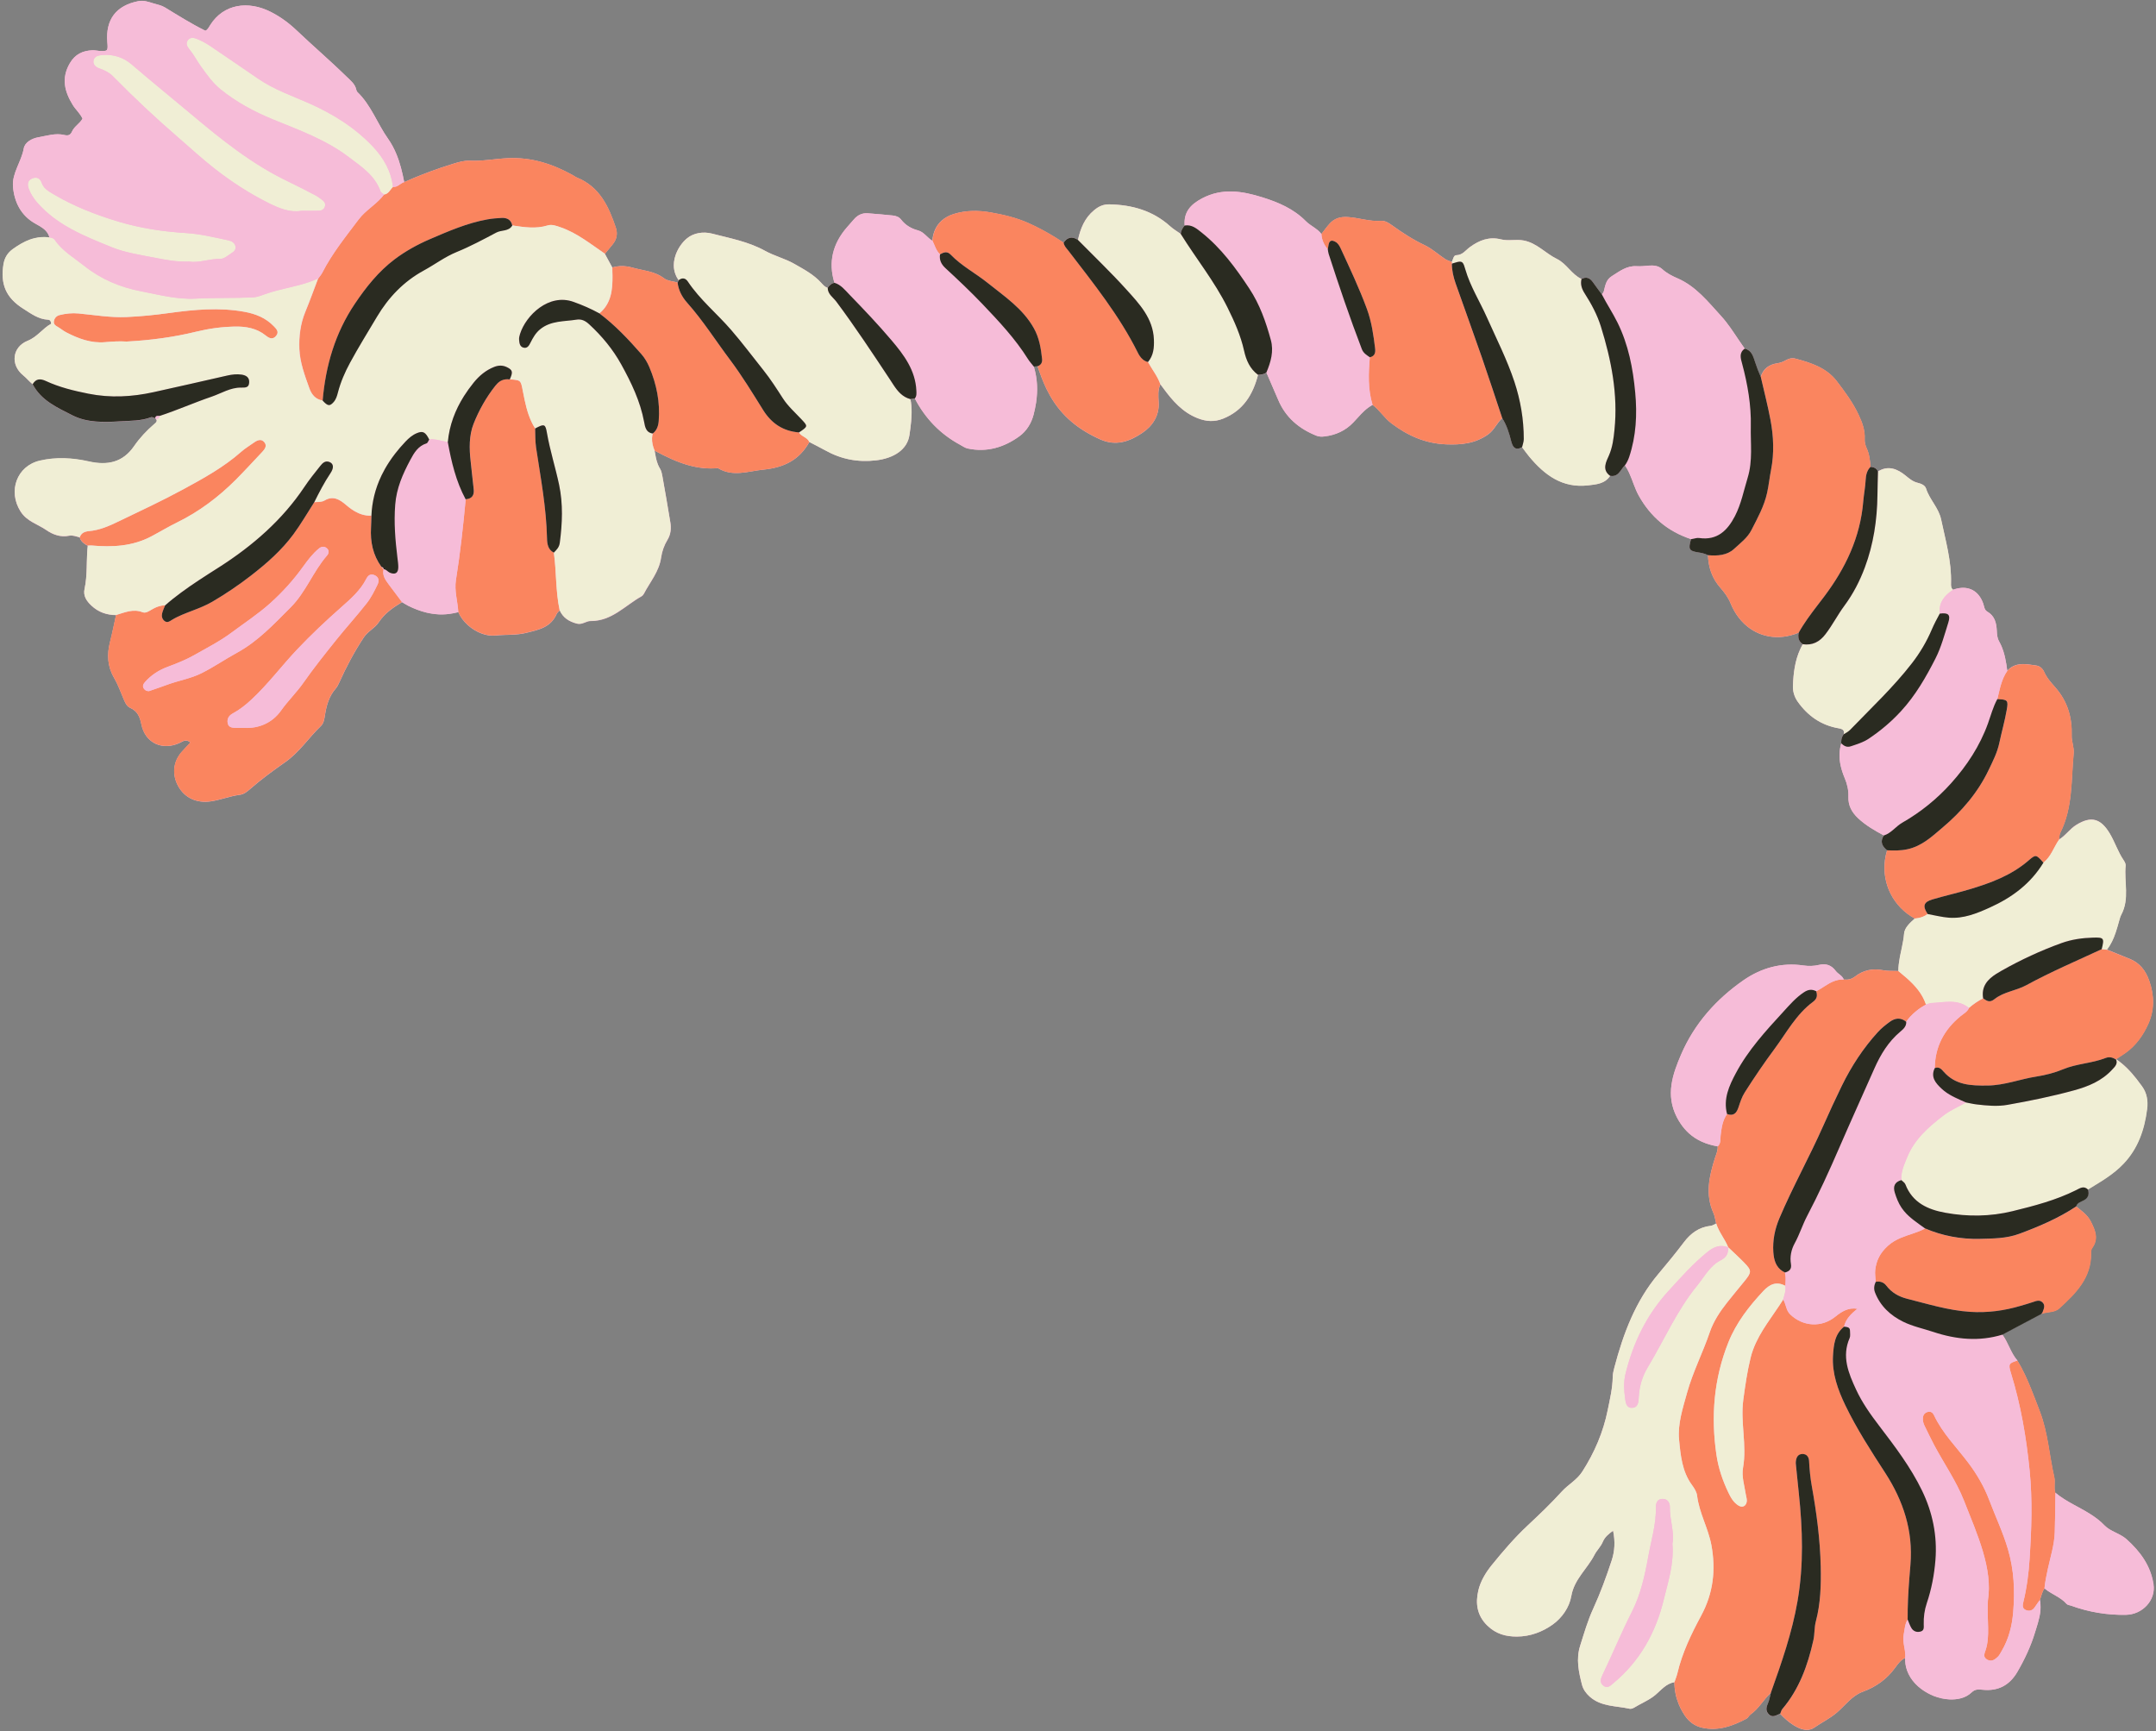
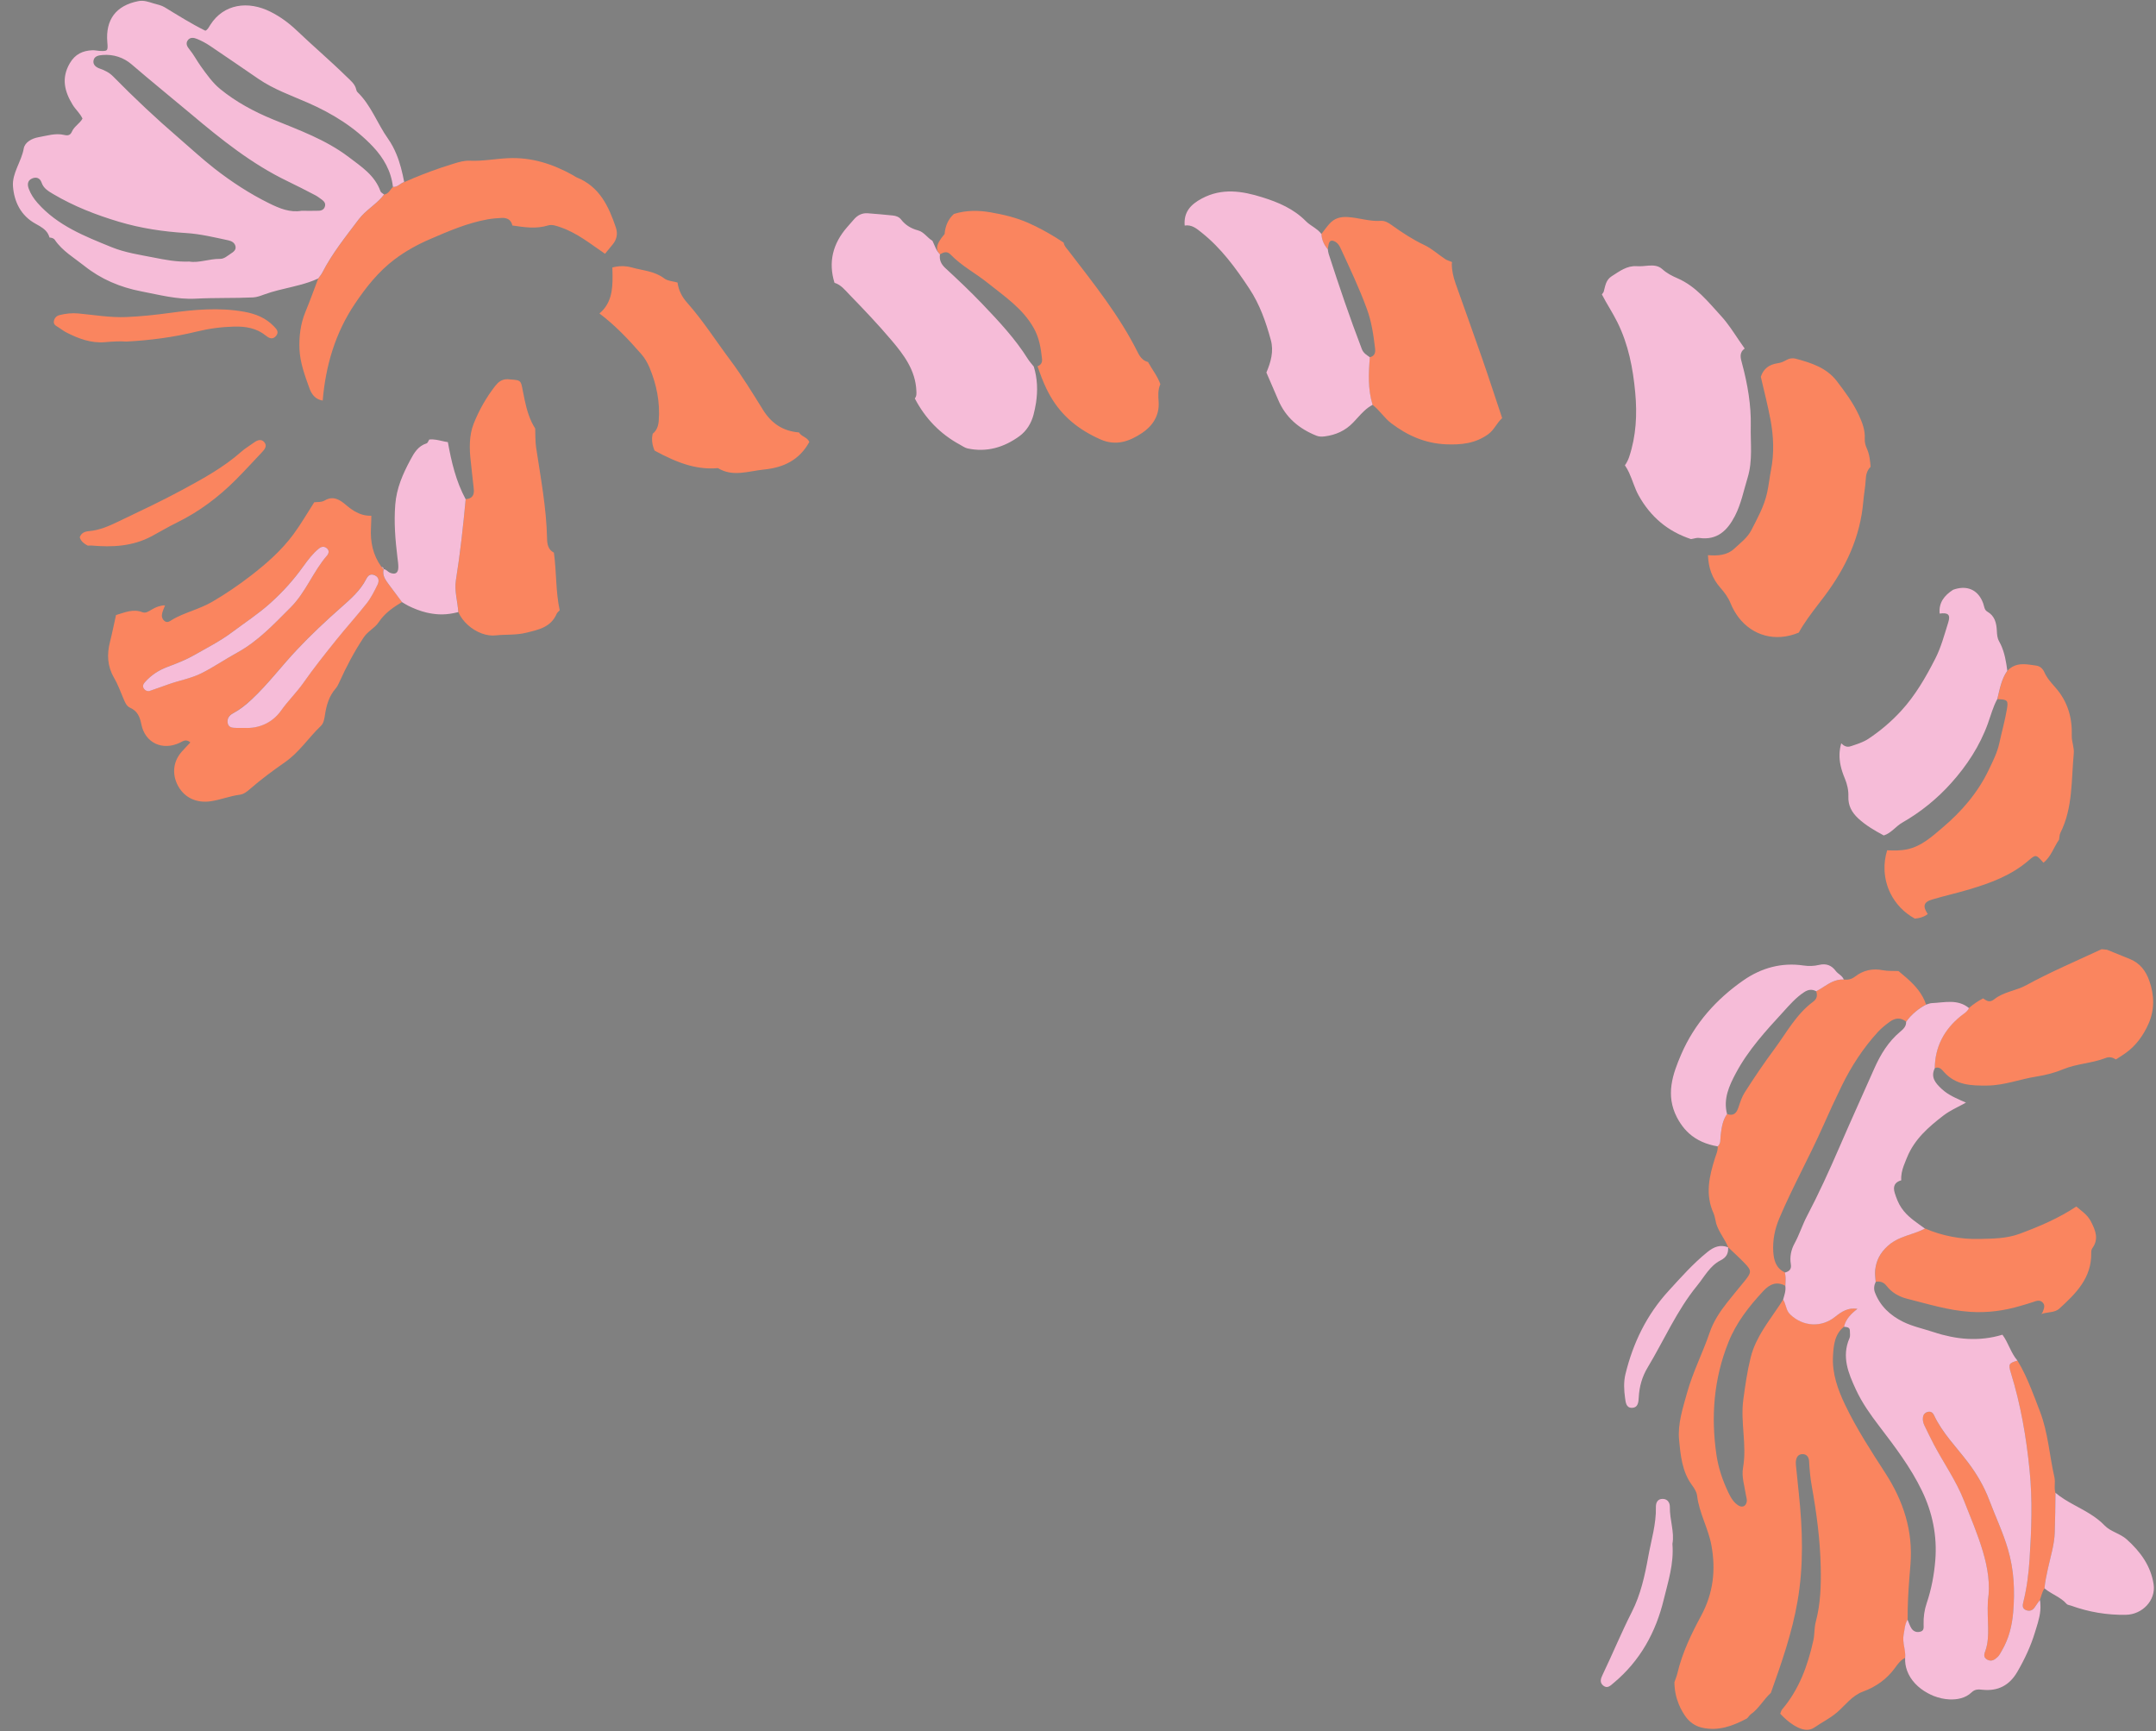
<svg xmlns="http://www.w3.org/2000/svg" height="390.7" preserveAspectRatio="xMidYMid meet" version="1.0" viewBox="-0.6 -0.2 486.6 390.7" width="486.6" zoomAndPan="magnify">
  <rect x="-0.6" y="-0.2" width="486.6" height="390.7" fill="#808080" stroke="none" />
  <g id="change1_1">
-     <path d="M479.23,364.23c-4.28,0.08-8.4-0.62-12.42-2.07c-0.34-0.12-0.79-0.15-0.99-0.39 c-0.34-0.4-0.73-0.73-1.14-1.03c-0.24-0.17-0.48-0.33-0.73-0.49c-1.05-0.65-2.17-1.19-3.12-1.98c-0.32,0.43-0.5,0.92-0.65,1.41 c-0.13,0.4-0.24,0.8-0.39,1.19c0.07,0.32,0.12,0.64,0.14,0.96c0.16,1.92-0.42,3.78-0.97,5.54c-0.09,0.29-0.18,0.58-0.27,0.87 c-0.92,3.05-2.32,6.03-3.96,8.85c-1.79,3.08-4.41,4.4-7.87,4.04c-0.95-0.1-1.69-0.14-2.45,0.59c-1.38,1.32-3.24,1.67-5.01,1.59 c-1.17-0.06-2.4-0.33-3.58-0.79c-0.45-0.18-0.89-0.39-1.32-0.63c-2.09-1.13-3.87-2.89-4.66-5.09c-0.32-0.89-0.47-1.85-0.43-2.87 c-1.01,0.49-1.66,1.36-2.29,2.24c-1.85,2.57-4.34,4.33-7.26,5.4c-2.51,0.92-3.98,3.08-5.87,4.7c-1.61,1.37-3.45,2.26-5.15,3.43 c-1.07,0.73-2.38,0.59-3.62-0.01c-0.4-0.19-0.77-0.4-1.13-0.63c-1.08-0.69-2.02-1.55-2.91-2.5c-0.44,0.16-0.88,0.43-1.32,0.53 c-0.44,0.1-0.89,0.04-1.34-0.47c-0.71-0.8-0.45-1.6-0.08-2.48c0.31-0.73,0.43-1.54,0.63-2.31c-1.65,1.5-2.71,3.56-4.57,4.87 c-0.36,0.25-0.55,0.76-0.92,0.96c-3.12,1.65-6.36,2.85-9.97,2.05c-1.64-0.36-2.94-1.27-3.91-2.69c-0.2-0.29-0.38-0.58-0.55-0.87 c-0.35-0.59-0.64-1.19-0.89-1.81c-0.62-1.54-0.95-3.18-0.96-4.91c-1.85,0.31-2.96,1.74-4.27,2.86c-0.19,0.16-0.38,0.31-0.58,0.45 c-1.34,0.96-2.83,1.58-4.21,2.42c-0.29,0.18-0.72,0.34-1.03,0.27c-3.09-0.69-6.47-0.43-9.05-2.76c-0.83-0.75-1.46-1.64-1.73-2.7 c-0.73-2.89-1.36-5.73-0.4-8.77c0.9-2.84,1.71-5.67,2.97-8.41c1.61-3.51,2.94-7.17,4.15-10.84c0.67-2.02,0.83-4.21,0.31-6.7 c-1.06,0.75-1.89,1.47-2.32,2.51c-0.46,1.11-1.37,1.93-1.87,2.92c-1.61,3.17-4.59,5.5-5.24,9.32c-0.44,2.57-2.12,4.95-4.22,6.44 c-2.3,1.64-5.06,2.69-8.05,2.7c-2.54,0.01-4.74-0.6-6.65-2.45c-2.38-2.29-2.74-5.07-2.06-7.96c0.49-2.08,1.64-4,3.02-5.71 c2.56-3.15,5.18-6.21,8.17-9.01c2.61-2.44,5.23-4.94,7.65-7.61c1.44-1.59,3.39-2.58,4.62-4.49c2.76-4.31,4.73-8.9,5.74-13.9 c0.5-2.47,1.09-4.92,1.13-7.47c0.01-0.71,0.19-1.44,0.37-2.13c2.02-7.64,4.74-14.95,9.93-21.11c1.98-2.34,3.93-4.72,5.78-7.17 c1.55-2.05,3.43-3.39,6.03-3.69c0.21-0.02,0.42-0.11,0.63-0.21c0.2-0.1,0.41-0.22,0.61-0.31c-0.15-0.58-0.23-1.2-0.4-1.77 c-0.06-0.19-0.12-0.38-0.2-0.56c-1.93-4.23-0.97-8.37,0.34-12.5c0.07-0.21,0.14-0.42,0.22-0.63c0.22-0.63,0.43-1.26,0.38-1.96 c-2.58-0.44-4.74-1.37-6.49-2.95c-0.35-0.32-0.68-0.66-1-1.03c-0.63-0.74-1.2-1.59-1.71-2.56c-2.62-5.06-0.98-9.73,0.97-14.25 c2.99-6.92,7.92-12.45,14.07-16.71c3.97-2.75,8.54-4.06,13.53-3.32c1.14,0.17,2.37,0.14,3.48-0.13c1.64-0.39,2.84,0.08,3.78,1.35 c0.54,0.72,1.5,1.04,1.82,1.95c0.93,0.1,1.76-0.06,2.53-0.66c1.88-1.46,3.98-1.9,6.33-1.44c0.28,0.05,0.57,0.09,0.86,0.11 c0.87,0.07,1.76,0.03,2.63,0.07c0-1,0.13-1.98,0.31-2.96c0.02-0.13,0.05-0.26,0.07-0.39c0.12-0.64,0.26-1.27,0.4-1.91 c0.22-1.04,0.42-2.09,0.51-3.16c0.11-1.37,1.34-2.46,2.41-3.42c-2.47-1.35-4.33-3.33-5.48-5.63c-0.83-1.64-1.29-3.45-1.37-5.31 c0,0,0,0,0,0c-0.06-1.48,0.13-3,0.59-4.48c-0.57-0.46-0.98-0.95-1.14-1.5c-0.16-0.55-0.05-1.15,0.4-1.84 c-2.04-1.1-4.02-2.23-5.76-3.84c-1.51-1.41-2.3-2.96-2.23-4.92c0.05-1.48-0.27-2.83-0.83-4.17c-0.4-0.95-0.72-1.91-0.93-2.88 c-0.34-1.62-0.35-3.27,0.15-4.98c-0.03-0.34-0.01-0.67,0.05-0.98c0.04-0.21,0.11-0.42,0.21-0.62c0.08-0.16,0.18-0.32,0.31-0.47 c0.03-0.13,0.04-0.24,0.04-0.34c0-0.2-0.04-0.36-0.12-0.49c-0.2-0.31-0.63-0.42-1.13-0.51c-3.93-0.68-6.94-2.8-9.21-6.01 c-0.74-1.05-1.12-2.3-1.07-3.56c0.11-2.85,0.45-5.67,1.65-8.28c0.17-0.37,0.36-0.74,0.57-1.1c-0.24-0.16-0.42-0.34-0.57-0.53 c-0.44-0.57-0.52-1.28-0.34-2.07c-4.69,1.94-9.19,0.95-12.31-2.03c-0.45-0.43-0.87-0.89-1.25-1.4c-0.72-0.93-1.32-1.99-1.8-3.16 c-0.56-1.38-1.41-2.51-2.33-3.56c-1.88-2.13-2.69-4.59-2.79-7.35c-0.73-0.37-1.51-0.51-2.32-0.65c-0.99-0.16-1.53-0.35-1.74-0.77 c-0.21-0.42-0.09-1.08,0.24-2.19c-2.61-0.87-4.89-2.11-6.85-3.75s-3.61-3.66-4.96-6.09c-0.92-1.66-1.39-3.49-2.18-5.18 c-0.26-0.56-0.56-1.11-0.93-1.63c-0.38,0.35-0.67,0.82-0.99,1.25c-0.53,0.72-1.14,1.33-2.34,1.1c-1.18,1.8-3.09,1.93-4.96,2.15 c-5.82,0.68-9.83-2.33-13.29-6.48c-0.57-0.68-1.08-1.42-1.62-2.13c-1.17,0.68-1.8,0.27-2.17-0.49c-0.12-0.25-0.22-0.55-0.29-0.85 c-0.46-1.83-1.01-3.6-2.02-5.2c-1.23,1.06-1.78,2.65-3.17,3.65c-2.9,2.07-6.05,2.4-9.49,2.26c-4.72-0.19-8.68-1.96-12.37-4.75 c-1.61-1.22-2.63-2.97-4.23-4.16c-1.36,0.71-2.37,1.8-3.37,2.9c-0.33,0.37-0.67,0.73-1.01,1.09c-1.78,1.85-3.92,2.81-6.42,3.13 c-0.64,0.08-1.25,0.09-1.86-0.15c-3.93-1.57-6.96-4.1-8.64-8.08c-0.88-2.07-1.78-4.12-2.67-6.18c-0.42,0.34-0.9,0.44-1.4,0.48 c-0.17,0.02-0.33,0.02-0.5,0.04c-1.15,4.46-3.34,8.06-7.87,9.88c-1.98,0.79-3.78,0.67-5.72-0.08c-3.45-1.34-5.71-3.96-7.81-6.82 c-0.21-0.29-0.43-0.58-0.64-0.86c-0.59,1.28-0.47,2.7-0.39,3.99c0.21,3.22-1.5,5.54-3.78,7.05c-2.72,1.81-5.79,3.01-9.38,1.41 c-4.85-2.16-8.68-5.19-11.34-9.86c-0.3-0.54-0.58-1.08-0.85-1.62c-0.78-1.63-1.39-3.31-1.98-5.02c-0.11,0.01-0.22,0.02-0.33,0.03 c-0.17,0.01-0.34,0.03-0.51,0.04c0.62,2.03,0.82,4.05,0.72,6.08c-0.02,0.35-0.05,0.7-0.08,1.04c-0.04,0.34-0.08,0.68-0.13,1.02 c-0.14,0.9-0.33,1.8-0.56,2.7c-0.51,1.96-1.59,3.7-3.2,4.87c-3.48,2.53-7.38,3.69-11.7,2.76c-0.59-0.13-1.13-0.53-1.68-0.83 c-4.49-2.42-7.87-5.94-10.22-10.45c-0.33,0.05-0.66,0.1-0.99,0.15c0.2,1.01,0.27,2.03,0.26,3.04c-0.01,0.68-0.05,1.35-0.11,2.02 c-0.09,1.01-0.23,2.01-0.37,2.99c-0.46,3.29-3.48,5.27-7.55,5.75c-4.08,0.48-7.88-0.25-11.46-2.26c-0.59-0.33-1.19-0.64-1.79-0.95 c-0.6-0.31-1.2-0.61-1.8-0.93c-1.12,2.03-2.56,3.47-4.29,4.47c-1.73,0.99-3.75,1.53-6.01,1.76c-3.49,0.34-6.94,1.73-10.33-0.33 c-2.3,0.21-4.47-0.06-6.56-0.63c-2.68-0.74-5.23-1.97-7.74-3.32c0.2,1.06,0.35,2.13,0.75,3.13c0.13,0.33,0.29,0.66,0.49,0.98 c0.32,0.51,0.44,1.18,0.55,1.79c0.61,3.43,1.21,6.86,1.77,10.29c0.22,1.36,0.12,2.7-0.62,3.92c-0.76,1.25-1.26,2.63-1.46,4.05 c-0.45,3.16-2.51,5.5-3.9,8.18c-0.12,0.23-0.33,0.45-0.56,0.58c-3.7,2.08-6.69,5.59-11.44,5.55c-1.04-0.01-1.91,0.91-3.11,0.59 c-0.88-0.23-1.66-0.56-2.32-1.04c-0.65-0.48-1.18-1.12-1.56-1.97c-0.12,0.13-0.26,0.26-0.38,0.39c-0.13,0.13-0.24,0.27-0.31,0.42 c-1.33,3.04-4.01,3.57-6.91,4.28c-2.32,0.57-4.58,0.34-6.85,0.59c-1.02,0.11-2.1-0.05-3.13-0.43c-2.28-0.83-4.38-2.68-5.31-4.84 c-0.37,0.1-0.73,0.17-1.09,0.24c-1.11,0.22-2.2,0.31-3.28,0.26c0,0-0.01,0-0.01,0c-0.95-0.05-1.89-0.19-2.82-0.41 c-1.4-0.34-2.77-0.87-4.12-1.54c-0.48-0.24-0.92-0.54-1.38-0.81c-1.77,1.06-3.45,2.2-4.74,3.83c-0.18,0.23-0.36,0.48-0.53,0.73 c-0.88,1.33-2.42,1.98-3.37,3.41c-2.15,3.24-3.94,6.64-5.53,10.17c-0.22,0.49-0.47,0.99-0.82,1.39c-1.49,1.71-2.07,3.78-2.4,5.93 c-0.14,0.92-0.28,1.88-0.92,2.49c-2.77,2.64-4.83,5.91-8.09,8.18c-2.7,1.89-5.41,3.87-7.91,6.06c-0.71,0.62-1.41,1.18-2.32,1.29 c-2.24,0.29-4.33,1.16-6.58,1.48c-3.06,0.44-5.8-0.72-7.3-3.41c-1.46-2.63-1.17-5.57,0.79-7.77c0.63-0.71,1.29-1.4,1.95-2.1 c-0.98-0.87-1.67-0.27-2.36,0.06c-3.91,1.86-7.84,0.09-8.7-4.15c-0.35-1.72-0.87-2.99-2.52-3.73c-0.87-0.39-1.19-1.3-1.55-2.14 c-0.66-1.57-1.25-3.19-2.1-4.65c-1.51-2.6-1.63-5.26-0.91-8.08c0.51-2,0.91-4.04,1.36-6.06c-2.12-0.02-3.97-0.65-5.55-2.13 c-1.13-1.05-1.9-2.22-1.56-3.77c0.18-0.81,0.29-1.62,0.36-2.43s0.11-1.63,0.13-2.44c0.01-0.41,0.02-0.82,0.03-1.22 c0.03-1.22,0.07-2.45,0.21-3.66c-0.41-0.21-0.79-0.45-1.11-0.75c-0.32-0.3-0.57-0.67-0.71-1.14c-0.79-0.18-1.57-0.54-2.39-0.37 c-1.92,0.4-3.67-0.25-5.13-1.26c-1.96-1.36-4.4-1.95-5.84-4.22c-2.9-4.57-0.84-10.25,4.36-11.46c3.69-0.86,7.44-0.63,11.04,0.18 c4.26,0.96,7.68,0.22,10.21-3.43c1.3-1.88,2.82-3.5,4.54-4.98c0.21-0.18,0.53-0.41,0.58-0.7c0.01-0.06,0.01-0.12,0-0.18 c-0.02-0.11-0.09-0.22-0.19-0.34c-0.05-0.03-0.09-0.05-0.15-0.09c0-0.01,0-0.01,0-0.02c-0.06-0.02-0.12-0.04-0.18-0.07 c-0.27-0.11-0.55-0.24-0.74-0.16c-2.23,0.86-4.62,0.78-6.91,0.92c-3.65,0.22-7.49,0.35-10.81-1.34c-3.39-1.73-7.08-3.33-9-7.04 C6,85.91,5.41,85.13,4.64,84.51c-2.97-2.39-2.48-6.42,1.01-7.81c2.2-0.88,3.42-2.83,5.29-3.83c-0.02-0.63-0.33-0.91-0.66-0.92 c-2.2-0.09-3.88-1.37-5.61-2.47c-3.92-2.47-5.24-5.54-4.45-10.11c0.24-1.4,0.92-2.51,2.09-3.34c1.24-0.89,2.51-1.66,3.87-2.15 c0.37-0.14,0.76-0.24,1.14-0.33c0.26-0.06,0.52-0.11,0.78-0.15c0.79-0.11,1.61-0.12,2.47,0c-0.33-1.24-1.17-1.95-2.15-2.54 c-0.32-0.2-0.66-0.38-1-0.57c-3.31-1.82-4.82-4.94-5.09-8.43c-0.23-2.99,1.9-5.58,2.43-8.55c0.25-1.4,1.82-2.27,3.28-2.52 c1.94-0.34,3.9-1.01,5.89-0.52c0.89,0.22,1.37,0.01,1.72-0.77c0.52-1.18,1.76-1.8,2.38-2.92c-0.55-1.19-1.55-2.03-2.2-3.09 c-1.84-2.99-2.64-6.02-0.67-9.4c1.21-2.07,2.91-2.84,5.1-2.94c0.54-0.03,1.08,0.12,1.62,0.15c1.85,0.09,1.92,0.01,1.75-1.96 c-0.43-5.12,1.97-8.28,6.98-9.27c1.23-0.24,2.32,0.16,3.43,0.5c0.86,0.26,1.79,0.44,2.55,0.89c2.98,1.81,5.93,3.68,9.16,5.28 c0.51-0.19,0.79-0.79,1.12-1.31c3.02-4.75,8.55-5.52,13.62-2.95c2.18,1.1,4.08,2.49,5.87,4.19c3.71,3.53,7.61,6.86,11.27,10.44 c0.91,0.89,1.92,1.65,2.2,2.99c0.03,0.17,0.12,0.36,0.24,0.48c3.1,2.98,4.48,7.1,6.91,10.53c0.77,1.09,1.39,2.25,1.88,3.46 c0.83,2.01,1.35,4.15,1.77,6.32c2.72-1.2,5.47-2.28,8.28-3.24c0.94-0.32,1.88-0.62,2.83-0.91c1.21-0.37,2.38-0.72,3.69-0.67 c2.87,0.13,5.71-0.44,8.58-0.57c5.4-0.25,10.1,1.31,14.66,3.83c0.31,0.17,0.6,0.41,0.93,0.54c5.12,2.07,7.18,6.51,8.78,11.31 c0.47,1.4,0.2,2.67-0.74,3.8c-0.57,0.7-1.14,1.39-1.72,2.09c0.25,0.46,0.49,0.91,0.74,1.37c0.31,0.57,0.62,1.14,0.93,1.71 c1.12-0.31,2.21-0.39,3.33-0.22c0.37,0.05,0.75,0.13,1.13,0.24c2.45,0.7,5.06,0.79,7.23,2.44c0.2,0.15,0.42,0.27,0.66,0.36 c0.72,0.28,1.6,0.36,2.36,0.58c0.06-0.13,0.13-0.27,0.19-0.4c0.02-0.04,0.04-0.09,0.06-0.13c-1.25-1.76-1.29-3.72-0.73-5.47 c0.11-0.36,0.24-0.71,0.4-1.04c0.01-0.01,0.02-0.03,0.02-0.04c0.18-0.38,0.39-0.74,0.61-1.08c0.47-0.71,1.01-1.32,1.57-1.78 c1.5-1.27,3.72-1.6,5.65-1.1c4.06,1.05,8.25,1.82,11.96,3.87c2.13,1.18,4.54,1.77,6.58,2.93c2.12,1.21,4.41,2.4,6.12,4.3 c0.43,0.47,0.82,0.95,1.46,1.14c0.19-0.27,0.41-0.52,0.65-0.72c0.25-0.2,0.54-0.34,0.88-0.41c-1.44-4.7-0.36-8.83,2.8-12.49 c0.53-0.61,1.07-1.21,1.6-1.83c0.82-0.95,1.85-1.46,3.1-1.37c1.89,0.13,3.77,0.32,5.65,0.5c0.74,0.07,1.44,0.33,1.9,0.93 c0.98,1.27,2.29,2.03,3.8,2.43c0.35,0.09,0.65,0.24,0.93,0.43c0.26,0.17,0.5,0.38,0.73,0.59c0.02,0.02,0.04,0.03,0.06,0.05 c0.49,0.45,0.95,0.94,1.53,1.27c0.15-1.91,0.88-3.44,2.11-4.54c0.74-0.66,1.65-1.16,2.73-1.5c2.74-0.85,5.55-0.83,8.28-0.36 c2.91,0.51,5.85,1.2,8.56,2.41c2.07,0.93,4.07,2,6.01,3.19c0.65,0.4,1.28,0.81,1.92,1.23c0.16-0.24,0.34-0.44,0.52-0.61 c0.18-0.16,0.37-0.29,0.56-0.38c0.64-0.29,1.37-0.17,2.17,0.37c0.57-2.59,1.51-4.95,3.65-6.71c1.01-0.84,2.05-1.34,3.41-1.32 c5.14,0.1,9.82,1.41,13.73,4.93c0.36,0.33,0.76,0.62,1.17,0.9c0.41,0.28,0.82,0.55,1.23,0.84c0.05-0.36,0.15-0.7,0.3-1.01 c0.15-0.31,0.35-0.6,0.6-0.87c-0.25-3.03,1.32-4.75,3.9-6.12c4.57-2.42,9.1-1.67,13.64-0.25c3.62,1.13,7.06,2.59,9.84,5.41 c0.26,0.26,0.54,0.49,0.85,0.71c0.39,0.28,0.81,0.55,1.21,0.84c0.19,0.13,0.37,0.27,0.55,0.42c0.03,0.03,0.07,0.05,0.1,0.08 c0.29,0.25,0.55,0.52,0.78,0.83c0.61-0.78,1.18-1.6,1.84-2.33c1.09-1.21,2.42-1.62,4.11-1.51c2.52,0.16,4.93,1.05,7.49,0.86 c0.91-0.07,1.72,0.44,2.47,0.98c2.34,1.68,4.73,3.25,7.36,4.49c1.68,0.79,3.11,2.12,4.68,3.16c0.44,0.29,0.99,0.43,1.49,0.64 c0.27-0.56,0.39-1.51,0.97-1.52c1.46-0.02,2.14-1.14,3.11-1.84c2.12-1.54,4.33-2.41,7.04-1.73c1.64,0.41,3.39-0.08,5.1,0.25 c2.97,0.57,4.91,2.9,7.47,4.15c2.21,1.07,3.32,3.49,5.56,4.53c1.06-0.57,1.88-0.26,2.54,0.68c0.67,0.95,1.37,1.87,2.06,2.81 c0.15-0.22,0.37-0.43,0.43-0.68c0.35-1.28,0.46-2.59,1.81-3.44c1.76-1.1,3.37-2.4,5.64-2.25c0.89,0.06,1.8-0.05,2.69-0.13 c1.12-0.09,2.22,0.03,3.05,0.79c1.02,0.93,2.21,1.54,3.44,2.07c4.18,1.81,6.9,5.3,9.85,8.52c1.54,1.68,2.76,3.6,4.03,5.48 c0.42,0.63,0.85,1.25,1.29,1.86c0.39,0.09,0.7,0.24,0.96,0.44c0.77,0.59,1.05,1.59,1.35,2.5c0.39,1.17,0.81,2.31,1.31,3.43 c0.58-1.83,1.89-2.79,3.74-3.05c0.73-0.11,1.38-0.36,2.01-0.73c0.65-0.38,1.4-0.51,2.09-0.32c3.5,0.93,6.99,2.06,9.29,5.04 c1.85,2.41,3.68,4.88,4.98,7.67c0.81,1.73,1.45,3.47,1.35,5.43c-0.04,0.69,0.15,1.45,0.45,2.09c0.16,0.34,0.28,0.68,0.38,1.02 c0.12,0.4,0.2,0.81,0.27,1.21c0.11,0.64,0.17,1.3,0.22,1.95c0.56,0.03,1.05,0.18,1.39,0.57c0.11,0.13,0.21,0.29,0.29,0.47 c2.32-1.46,4.4-0.55,6.19,0.9c0.86,0.7,1.63,1.37,2.7,1.64c0.82,0.2,1.71,0.54,1.96,1.32c0.79,2.5,2.84,4.33,3.4,6.98 c1,4.76,2.37,9.44,2.23,14.37c-0.02,0.54-0.03,1.09,0.46,1.49c2.75-1,5.05-0.25,6.32,2.01c0.18,0.32,0.34,0.68,0.48,1.06 c0.24,0.67,0.24,1.47,0.93,1.86c1.7,0.98,2.06,2.56,2.15,4.34c0.04,0.79,0.08,1.6,0.5,2.34c0.15,0.26,0.28,0.52,0.4,0.78 c0.86,1.85,1.2,3.85,1.46,5.88c1.41-1.52,3.08-1.61,4.79-1.42c0.57,0.06,1.15,0.16,1.73,0.24c0.87,0.13,1.49,0.71,1.82,1.47 c0.59,1.35,1.59,2.43,2.51,3.48c2.77,3.16,3.82,6.77,3.69,10.89c-0.04,1.32,0.58,2.68,0.45,3.98c-0.58,6.03-0.17,12.24-3.01,17.9 c-0.23,0.46-0.22,1.04-0.31,1.56c0.19-0.11,0.36-0.23,0.53-0.36c0.29-0.21,0.56-0.45,0.82-0.7c0.06-0.06,0.12-0.11,0.18-0.17 c0.22-0.21,0.43-0.42,0.65-0.63c0.23-0.23,0.46-0.45,0.7-0.67c0.32-0.28,0.66-0.55,1.03-0.78c3.36-2.08,5.52-1.46,7.56,1.95 c1.15,1.94,1.83,4.1,3.09,5.97c0.25,0.37,0.52,0.85,0.48,1.24c-0.37,3.68,0.93,7.51-0.97,11.07c-0.25,0.47-0.38,1.01-0.53,1.53 c-0.23,0.84-0.47,1.69-0.75,2.51c-0.14,0.42-0.3,0.83-0.47,1.24c-0.39,0.93-0.86,1.82-1.51,2.63c1.74,0.71,3.49,1.4,5.22,2.12 c2.23,0.93,3.52,2.61,4.33,4.88c1.18,3.32,1.2,6.65-0.2,9.76c-1.13,2.5-2.76,4.84-5.08,6.51c-0.38,0.27-0.77,0.53-1.17,0.78 c-0.35,0.22-0.7,0.45-1.05,0.67c1.82,1.21,3.29,2.76,4.61,4.44c0.44,0.56,0.87,1.14,1.29,1.72c1.07,1.5,1.35,3.23,1.11,5.11 c-0.59,4.63-2.05,8.87-5.31,12.3c-0.29,0.3-0.59,0.59-0.89,0.88c-0.61,0.56-1.25,1.09-1.92,1.58c-0.66,0.49-1.35,0.96-2.05,1.41 c-1.05,0.67-2.12,1.31-3.18,1.96c0.2,0.65,0.19,1.21-0.09,1.67c-0.17,0.28-0.44,0.53-0.81,0.74c-0.65,0.37-1.51,0.53-1.77,1.41 c1.22,1.03,2.53,1.86,3.33,3.43c1.05,2.07,1.79,3.92,0.26,6.02c-0.19,0.26-0.23,0.69-0.22,1.04c0.12,5.62-3.46,9.14-7.19,12.54 c-0.14,0.13-0.29,0.24-0.45,0.33c-0.59,0.34-1.26,0.44-1.95,0.54c-0.06,0.01-0.12,0.02-0.18,0.03c-0.52,0.07-1.04,0.15-1.52,0.35 c-2.02,1.07-4.05,2.15-6.07,3.22c-0.89,0.47-1.78,0.94-2.67,1.42c1.36,1.82,1.89,4.11,3.39,5.84c1.26,2.07,2.24,4.26,3.14,6.49 c0.28,0.68,0.55,1.37,0.81,2.05c0.38,0.98,0.74,1.96,1.12,2.93c1.86,4.8,2.14,9.95,3.28,14.9c0.06,0.28,0.09,0.57,0.09,0.86 c0.01,0.58-0.05,1.17-0.02,1.75c0.01,0.15,0.02,0.29,0.05,0.44c0.02,0.14,0.06,0.29,0.1,0.43c0.64,0.54,1.32,1.02,2.02,1.46 c0.7,0.45,1.43,0.86,2.16,1.26c2.44,1.34,4.94,2.59,6.93,4.67c1.31,1.37,3.47,1.78,4.96,3.11c3.09,2.76,5.46,6,6.08,10.15 C486.01,360.98,482.91,364.16,479.23,364.23z" fill="#F6BCD8" />
-   </g>
+     </g>
  <g id="change2_1">
-     <path d="M427.13,376.15c-1.85,2.57-4.34,4.33-7.26,5.4c-2.51,0.92-3.98,3.08-5.87,4.7 c-1.61,1.37-3.45,2.26-5.15,3.43c-1.07,0.73-2.38,0.59-3.62-0.01c-0.4-0.19-0.77-0.4-1.13-0.63c-1.08-0.69-2.02-1.55-2.91-2.5 c0.14-0.33,0.22-0.72,0.44-0.98c3.84-4.52,5.77-9.88,7.04-15.57c0.31-1.41,0.17-2.82,0.56-4.26c1.07-4.02,1.19-8.23,1.1-12.33 c-0.13-6.1-0.94-12.19-2.02-18.22c-0.34-1.87-0.5-3.75-0.61-5.64c-0.05-0.88-0.51-1.6-1.51-1.58c-1,0.02-1.36,0.75-1.47,1.63 c-0.03,0.27-0.01,0.54,0.01,0.81c0.21,2.15,0.43,4.31,0.66,6.46c0.86,8.1,1.11,16.17-0.29,24.27c-1.23,7.14-3.6,13.92-6.02,20.7 c-1.65,1.5-2.71,3.56-4.57,4.87c-0.36,0.25-0.55,0.76-0.92,0.96c-3.12,1.65-6.36,2.85-9.97,2.05c-1.64-0.36-2.94-1.27-3.91-2.69 c-0.2-0.29-0.38-0.58-0.55-0.87c-0.35-0.59-0.64-1.19-0.89-1.81c-0.62-1.54-0.95-3.18-0.96-4.91c0.23-0.68,0.52-1.35,0.68-2.05 c1.09-4.61,3.14-8.85,5.35-12.95c2.76-5.11,3.34-10.37,2.31-15.94c-0.71-3.81-2.75-7.24-3.22-11.14c-0.11-0.88-0.63-1.68-1.17-2.42 c-2.24-3.04-2.57-6.76-2.9-10.23c-0.34-3.53,0.84-7.11,1.81-10.6c1.31-4.7,3.55-9.03,5.11-13.62c0.84-2.47,2.31-4.69,3.94-6.75 c1.29-1.63,2.62-3.22,3.93-4.83c1.6-1.97,1.63-2.36-0.04-4.08c-1.18-1.22-2.44-2.36-3.67-3.54c-0.37-0.93-0.89-1.78-1.4-2.64 c-0.51-0.86-1-1.74-1.3-2.71c-0.15-0.58-0.23-1.2-0.4-1.77c-0.06-0.19-0.12-0.38-0.2-0.56c-1.93-4.23-0.97-8.37,0.34-12.5 c0.07-0.21,0.14-0.42,0.22-0.63c0.22-0.63,0.43-1.26,0.38-1.96c0.78-0.69,0.55-1.64,0.66-2.5c0.21-1.68,0.42-3.36,1.45-4.8 c1.46,0.51,2.13-0.18,2.58-1.52c0.39-1.16,0.73-2.3,1.44-3.41c2.13-3.34,4.35-6.61,6.7-9.78c2.72-3.68,4.91-7.83,8.7-10.63 c0.22-0.16,0.39-0.33,0.52-0.51c0.4-0.53,0.42-1.15,0.18-1.86c1.26-0.64,2.39-1.57,3.68-2.14c0.77-0.34,1.6-0.56,2.54-0.5 c0.93,0.1,1.76-0.06,2.53-0.66c1.88-1.46,3.98-1.9,6.33-1.44c0.28,0.05,0.57,0.09,0.86,0.11c0.87,0.07,1.76,0.03,2.63,0.07h0 c0.64,0.53,1.28,1.06,1.9,1.61c1.85,1.64,3.5,3.46,4.33,5.95c-0.44,0.23-0.86,0.48-1.27,0.75c-0.01,0.01-0.02,0.01-0.03,0.02 c-0.32,0.21-0.61,0.45-0.91,0.69c-0.47,0.38-0.93,0.79-1.34,1.24c-0.33,0.37-0.65,0.76-0.94,1.18c-1.25-1.03-2.53-0.86-3.73,0.02 c-0.94,0.69-1.88,1.43-2.66,2.29c-3.31,3.62-5.97,7.7-8.13,12.1c-1.47,3-2.86,6.03-4.22,9.09c-3.11,7.02-6.87,13.73-9.87,20.8 c-1.05,2.47-1.56,5.01-1.39,7.65c0.02,0.24,0.04,0.48,0.07,0.71c0.21,1.64,0.82,3.13,2.56,3.92c0.2,0.75,0.19,1.5,0.15,2.26 c-0.01,0.25-0.03,0.5-0.04,0.76c-2.01-1.09-3.55-0.37-4.99,1.17c-3.22,3.45-6.09,7.12-7.86,11.53c-3.31,8.23-3.99,16.77-2.71,25.47 c0.43,2.94,1.4,5.78,2.69,8.48c0.54,1.13,1.18,2.26,2.3,2.94c0.86,0.51,1.63,0.14,1.83-0.82c0.12-0.55-0.1-1.06-0.18-1.59 c-0.31-2.04-1.01-4.1-0.64-6.16c0.9-5.12-0.63-10.2,0.06-15.36c0.43-3.19,0.88-6.36,1.65-9.46c0.15-0.63,0.34-1.24,0.56-1.83 c1.53-4.16,4.46-7.56,6.79-11.29c0.6,0.91,0.6,2.06,1.27,2.98c0.09,0.13,0.2,0.26,0.33,0.38c2.88,2.77,7.08,3.02,10.18,0.5 c1.43-1.16,2.95-2.11,4.99-1.77c-1.41,1.1-2.62,2.27-3.03,4.04c-2.14,1.69-2.36,4.19-2.5,6.57c-0.24,3.96,1.09,7.65,2.77,11.15 c2.58,5.35,5.81,10.34,9.04,15.32c4.06,6.28,6.3,13.07,5.67,20.67c-0.09,1.03-0.17,2.06-0.25,3.09c-0.24,3.09-0.41,6.19-0.38,9.3 c-0.62,1.03-0.64,2.2-0.87,3.33c-0.09,0.45-0.11,0.9-0.08,1.34c0.02,0.27,0.05,0.55,0.09,0.82c0.16,1.04,0.43,2.07,0.32,3.13 C428.41,374.4,427.76,375.27,427.13,376.15z M90.13,135.67C90.13,135.67,90.13,135.67,90.13,135.67c-1.77,1.06-3.45,2.2-4.74,3.83 c-0.18,0.23-0.36,0.48-0.53,0.73c-0.88,1.33-2.42,1.98-3.37,3.41c-2.15,3.24-3.94,6.64-5.53,10.17c-0.22,0.49-0.47,0.99-0.82,1.39 c-1.49,1.71-2.07,3.78-2.4,5.93c-0.14,0.92-0.28,1.88-0.92,2.49c-2.77,2.64-4.83,5.91-8.09,8.18c-2.7,1.89-5.41,3.87-7.91,6.06 c-0.71,0.62-1.41,1.18-2.32,1.29c-2.24,0.29-4.33,1.16-6.58,1.48c-3.06,0.44-5.8-0.72-7.3-3.41c-1.46-2.63-1.17-5.57,0.79-7.77 c0.63-0.71,1.29-1.4,1.95-2.1c-0.98-0.87-1.67-0.27-2.36,0.06c-3.91,1.86-7.84,0.09-8.7-4.15c-0.35-1.72-0.87-2.99-2.52-3.73 c-0.87-0.39-1.19-1.3-1.55-2.14c-0.66-1.57-1.25-3.19-2.1-4.65c-1.51-2.6-1.63-5.26-0.91-8.08c0.51-2,0.91-4.04,1.36-6.06 c1.95-0.57,3.85-1.47,5.99-0.63c0.69,0.27,1.4-0.21,2.02-0.58c0.24-0.14,0.47-0.27,0.72-0.39c0.29-0.14,0.58-0.25,0.88-0.35 c0.46-0.15,0.95-0.24,1.46-0.23c-0.22,0.59-0.5,1.16-0.65,1.77c-0.15,0.63-0.05,1.27,0.5,1.73c0.64,0.53,1.17,0.1,1.71-0.23 c1.47-0.9,3.09-1.48,4.68-2.1c1.51-0.58,3-1.16,4.42-1.99c3.03-1.77,5.93-3.74,8.7-5.88c3.56-2.75,6.94-5.72,9.62-9.35 c1.7-2.31,3.14-4.81,4.69-7.22c0.79-0.09,1.63,0.03,2.35-0.4c1.92-1.14,3.42-0.19,4.81,1c0.21,0.18,0.42,0.35,0.63,0.52 c0.43,0.33,0.86,0.64,1.31,0.9c1.13,0.66,2.36,1.07,3.79,1.02c-0.03,0.89-0.03,1.78-0.08,2.67c-0.19,3.21,0.43,6.21,2.35,8.86 c0.16,0.19,0.33,0.37,0.49,0.56c-0.35,1.36,0.4,2.37,1.13,3.37C88.1,132.99,89.12,134.32,90.13,135.67 C90.12,135.67,90.13,135.67,90.13,135.67z M52.9,147.1c4.77-2.61,8.35-6.49,12.09-10.23c3.43-3.42,5.07-8.09,8.22-11.71 c0.42-0.48,0.56-1.17-0.09-1.68c-0.59-0.46-1.23-0.33-1.74,0.1c-1.4,1.16-2.49,2.59-3.55,4.06c-2.16,3.01-4.63,5.75-7.39,8.24 c-2.76,2.48-5.85,4.5-8.81,6.7c-2.59,1.93-5.5,3.41-8.29,5c-1.87,1.07-4.02,1.93-6.12,2.71c-1.96,0.73-3.71,1.85-5.11,3.45 c-0.37,0.42-0.62,0.91-0.24,1.46c0.27,0.4,0.66,0.59,1.17,0.56c1.43-0.48,2.87-1,4.3-1.51c2.52-0.91,5.19-1.34,7.62-2.57 C47.71,150.3,50.23,148.56,52.9,147.1z M84.01,129.63c-0.91-0.43-1.5-0.08-1.95,0.8c-1.34,2.63-3.53,4.53-5.69,6.44 c-3.44,3.04-6.79,6.19-9.95,9.53c-3.46,3.67-6.47,7.72-10.18,11.18c-1.34,1.25-2.71,2.35-4.3,3.21c-0.91,0.48-1.35,1.24-1.15,2.22 c0.21,1.02,1.11,1.02,1.94,1.04c0.45,0.01,0.9,0,1.86,0c3.07,0.16,6.21-1.03,8.24-3.91c1.56-2.21,3.51-4.07,5.05-6.28 c2.32-3.32,4.86-6.48,7.39-9.65c2.25-2.81,4.69-5.48,6.91-8.31c0.99-1.26,1.72-2.75,2.43-4.2 C84.98,130.98,84.96,130.08,84.01,129.63z M399.12,105.8c-0.34,1.73-0.51,3.47-0.89,5.2c-0.67,3.06-2.16,5.7-3.54,8.41 c-0.9,1.77-2.55,2.97-3.94,4.27c-1.54,1.43-3.75,1.6-5.87,1.4c0.1,2.77,0.91,5.22,2.79,7.35c0.93,1.05,1.77,2.18,2.33,3.56 c0.48,1.17,1.09,2.23,1.8,3.16c3.1,4.03,8.21,5.64,13.57,3.42l0,0c1.22-2.2,2.73-4.2,4.25-6.19c0.51-0.66,1.02-1.32,1.52-1.99 c4.81-6.4,8.12-13.35,8.8-21.44c0.13-1.61,0.46-3.21,0.54-4.83c0.05-1.08,0.26-2.16,1.11-2.97c-0.05-0.66-0.11-1.31-0.22-1.95 c-0.07-0.41-0.15-0.81-0.27-1.21c-0.1-0.34-0.23-0.68-0.38-1.02c-0.29-0.63-0.49-1.4-0.45-2.09c0.11-1.97-0.54-3.7-1.35-5.43 c-1.3-2.79-3.13-5.26-4.98-7.67c-2.29-2.99-5.79-4.11-9.29-5.04c-0.69-0.18-1.44-0.06-2.09,0.32c-0.63,0.37-1.28,0.63-2.01,0.73 c-1.85,0.27-3.16,1.23-3.74,3.05c0.74,3.23,1.58,6.45,2.19,9.71C399.69,98.28,399.85,102.06,399.12,105.8z M211.55,57.19 c0.82-0.45,1.58-0.8,2.41,0.07c2.44,2.54,5.59,4.17,8.31,6.35c3.83,3.07,7.95,5.78,10.45,10.24c1.23,2.19,1.6,4.52,1.86,6.92 c0.09,0.82-0.22,1.39-1.01,1.68c0.58,1.71,1.2,3.39,1.98,5.02c0.26,0.54,0.54,1.08,0.85,1.62c2.66,4.68,6.49,7.7,11.34,9.86 c3.59,1.6,6.65,0.4,9.38-1.41c2.28-1.51,3.99-3.83,3.78-7.05c-0.09-1.29-0.21-2.71,0.39-3.99c-0.65-1.83-1.87-3.33-2.79-5.01 c-0.87-0.21-1.46-0.76-1.9-1.43c-0.15-0.22-0.28-0.46-0.4-0.71c-4.17-8.37-10-15.6-15.64-22.96c-0.44-0.57-0.99-1.07-1.09-1.84h0 c-0.63-0.42-1.27-0.83-1.92-1.23c-1.94-1.19-3.94-2.27-6.01-3.19c-2.71-1.21-5.65-1.91-8.56-2.41c-2.73-0.48-5.54-0.49-8.28,0.36 c-1.08,0.33-1.99,0.84-2.73,1.5c-1.23,1.1-1.96,2.64-2.11,4.54c0,0,0,0,0,0C210.38,55.16,210.66,56.34,211.55,57.19z M299.07,56.05 c0.06-0.35,0.11-0.71,0.18-1.06c0.21-1.04,0.81-1.05,1.58-0.6c0.57,0.34,0.88,0.89,1.15,1.47c2.08,4.49,4.19,8.95,5.9,13.61 c1.08,2.93,1.5,5.88,1.86,8.9c0.13,1.04-0.07,1.79-1.19,2.05c-0.3,3.61-0.47,7.21,0.62,10.74c0,0,0,0,0,0 c1.6,1.19,2.62,2.95,4.23,4.16c3.69,2.79,7.66,4.55,12.37,4.75c3.44,0.14,6.59-0.18,9.49-2.26c1.39-0.99,1.95-2.58,3.17-3.65 c-1.51-4.52-2.98-9.06-4.55-13.57c-1.95-5.62-3.98-11.2-5.96-16.81c-0.51-1.45-0.86-2.94-0.86-4.49c0.08-0.13,0.08-0.26,0-0.38 c-0.5-0.21-1.04-0.35-1.49-0.64c-1.57-1.04-3-2.37-4.68-3.16c-2.63-1.24-5.02-2.81-7.36-4.49c-0.75-0.54-1.56-1.04-2.47-0.98 c-2.56,0.18-4.97-0.71-7.49-0.86c-1.69-0.11-3.02,0.3-4.11,1.51c-0.66,0.73-1.23,1.55-1.84,2.33 C297.71,53.94,298.22,55.07,299.07,56.05z M88.09,41.98c-0.64,0.61-0.97,1.58-2,1.72c-1.41,1.9-3.48,3.1-5.09,4.85 c-0.23,0.25-0.45,0.51-0.66,0.79c-2.91,3.88-5.97,7.64-8.19,11.99c-0.12,0.24-0.28,0.46-0.44,0.68s-0.33,0.43-0.49,0.65 c-0.96,2.51-1.86,5.05-2.89,7.53c-1.12,2.71-1.46,5.61-1.34,8.42c0.13,3.01,1.21,5.95,2.25,8.82c0.5,1.4,1.37,2.52,2.99,2.77 c0.67-7.86,2.82-15.23,7.26-21.83c2.52-3.75,5.33-7.29,8.96-10.03c2.44-1.84,5.12-3.33,7.95-4.55c4.23-1.82,8.45-3.66,13.02-4.48 c1.06-0.19,2.15-0.28,3.23-0.33c1.2-0.05,2.12,0.41,2.39,1.71c2.68,0.39,5.33,0.82,8.04-0.01c0.93-0.29,1.95,0.11,2.91,0.44 c0.47,0.16,0.92,0.34,1.37,0.54c0.89,0.39,1.75,0.85,2.58,1.34c0.42,0.25,0.82,0.5,1.23,0.77c1.62,1.05,3.18,2.22,4.78,3.3 c0,0,0,0,0,0c0.57-0.7,1.15-1.39,1.72-2.09c0.93-1.13,1.2-2.4,0.74-3.8c-1.61-4.79-3.67-9.23-8.78-11.31 c-0.33-0.13-0.62-0.37-0.93-0.54c-4.56-2.52-9.26-4.08-14.66-3.83c-2.87,0.13-5.71,0.7-8.58,0.57c-1.31-0.06-2.48,0.3-3.69,0.67 c-0.95,0.29-1.89,0.59-2.83,0.91c-2.81,0.95-5.57,2.04-8.28,3.24C89.74,41.15,89.15,42.11,88.09,41.98z M452.46,151.18 c-1.35,1.92-1.71,4.19-2.26,6.39c0.89,0.03,1.47,0.09,1.81,0.25c0.12,0.05,0.21,0.12,0.28,0.2c0.14,0.16,0.19,0.39,0.19,0.7 c0,0.31-0.06,0.71-0.15,1.22c-0.44,2.57-1.15,5.06-1.7,7.6c-0.46,2.13-1.46,4.06-2.38,6c-2.46,5.15-6.14,9.41-10.46,13.06 c-2.35,1.98-4.66,4.16-7.92,4.86c-1.55,0.33-3.03,0.3-4.55,0.23c-0.46,1.48-0.65,3-0.59,4.48c0,0,0,0,0,0 c0.08,1.85,0.54,3.66,1.37,5.31c1.16,2.3,3.01,4.29,5.48,5.63c0.26-0.03,0.52-0.06,0.78-0.11c0.77-0.15,1.49-0.42,2.13-0.92 c-0.9-1.34-0.99-2.19-0.15-2.78c0.28-0.2,0.67-0.37,1.16-0.51c2.75-0.82,5.55-1.44,8.3-2.26c4.83-1.44,9.53-3.16,13.44-6.54 c1.65-1.43,1.72-1.35,3.35,0.5c1.74-1.35,2.32-3.49,3.53-5.2c0.1-0.52,0.08-1.1,0.31-1.56c2.84-5.66,2.43-11.87,3.01-17.9 c0.13-1.3-0.49-2.66-0.45-3.98c0.13-4.12-0.92-7.73-3.69-10.89c-0.92-1.05-1.92-2.13-2.51-3.48c-0.33-0.75-0.94-1.34-1.82-1.47 c-0.58-0.08-1.15-0.18-1.73-0.24C455.54,149.57,453.87,149.66,452.46,151.18z M137.65,62.02c0.03,3.19-0.27,6.27-2.96,8.52 c3.54,2.66,6.56,5.86,9.46,9.18c0.8,0.91,1.38,1.95,1.82,2.98c1.62,3.85,2.44,7.9,2.1,12.1c-0.09,1.08-0.42,2.14-1.35,2.87v0 c-0.08,0.33-0.13,0.66-0.15,0.98c-0.05,0.97,0.17,1.91,0.56,2.84c0,0,0,0,0,0c2.51,1.35,5.06,2.58,7.74,3.32 c2.09,0.57,4.26,0.84,6.56,0.63c3.39,2.06,6.84,0.68,10.33,0.33c2.26-0.22,4.28-0.76,6.01-1.76c1.73-0.99,3.17-2.44,4.29-4.47 c0,0,0,0,0,0c-0.44-1.09-1.78-1.19-2.33-2.15c-3.58-0.29-6.19-2-8.11-5.08c-2.38-3.82-4.74-7.69-7.42-11.27 c-3.23-4.31-6.12-8.88-9.71-12.92c-1.16-1.3-1.95-2.81-2.17-4.56c-0.77-0.22-1.64-0.3-2.36-0.58c-0.24-0.09-0.47-0.21-0.66-0.36 c-2.17-1.65-4.78-1.75-7.23-2.44c-0.38-0.11-0.76-0.19-1.13-0.24c-1.12-0.16-2.21-0.08-3.33,0.22c0,0,0,0,0,0 C137.61,60.77,137.64,61.39,137.65,62.02z M125.72,137.52c-0.93-4.29-0.7-8.69-1.31-13.01c-1.34-0.67-1.52-1.98-1.54-3.22 c-0.15-6.92-1.45-13.69-2.47-20.5c-0.21-1.41-0.15-2.86-0.21-4.29c-1.26-1.97-1.88-4.15-2.36-6.37c-0.16-0.74-0.3-1.49-0.45-2.23 c-0.11-0.57-0.19-1-0.29-1.33c-0.05-0.16-0.1-0.3-0.17-0.41c-0.03-0.06-0.07-0.11-0.1-0.16c-0.34-0.43-0.94-0.48-2.35-0.58 c-0.63-0.09-1.17-0.04-1.66,0.15c-0.18,0.07-0.36,0.15-0.53,0.26c-0.37,0.24-0.72,0.57-1.05,0.99c-2.08,2.64-3.73,5.58-4.93,8.61 c-1.03,2.6-0.99,5.62-0.65,8.5c0.24,2.05,0.42,4.1,0.67,6.14c0.18,1.42-0.31,2.27-1.81,2.38c-0.57,6.1-1.23,12.18-2.2,18.23 c-0.39,2.46,0.4,4.83,0.53,7.24l0,0c0.93,2.15,3.02,4.01,5.31,4.84c1.04,0.38,2.11,0.54,3.13,0.43c2.27-0.25,4.53-0.02,6.85-0.59 c2.9-0.71,5.58-1.24,6.91-4.28c0.07-0.16,0.18-0.29,0.31-0.42C125.46,137.78,125.6,137.65,125.72,137.52z M473.73,214.01 c-5.7,2.65-11.49,5.11-17.02,8.13c-2.29,1.25-5.09,1.48-7.16,3.13c-1.13,0.9-1.75,0.39-2.57-0.16c-1.15,0.59-2.21,1.31-3.19,2.16 c-0.39,0.86-1.21,1.27-1.89,1.83c-3.71,3.03-5.78,6.9-5.83,11.75c0.96-0.4,1.49,0.2,2.05,0.84c2.66,3.01,6.11,3.14,9.85,3.09 c3.86-0.04,7.36-1.46,11.06-2.03c2.03-0.32,4.09-0.84,5.98-1.63c3.11-1.3,6.52-1.34,9.63-2.56c0.84-0.33,1.59-0.13,2.31,0.33 c0,0,0.02-0.05,0.02-0.05c0,0.01,0.01,0.02,0.01,0.03c0.01,0,0.01-0.01,0.02-0.01c0,0,0,0,0,0c0.74-0.48,1.5-0.94,2.21-1.46 c2.33-1.67,3.96-4,5.08-6.51c1.4-3.11,1.38-6.44,0.2-9.76c-0.81-2.27-2.1-3.95-4.33-4.88c-1.73-0.72-3.48-1.41-5.22-2.12 c0,0,0,0,0,0C474.54,214.1,474.14,214.05,473.73,214.01z M446.2,279.4c-4.2,0.11-8.39-0.67-12.33-2.36c0,0,0,0,0,0 c-1.69,0.91-3.57,1.32-5.35,2.06c-1.07,0.44-2.1,1-3.03,1.85c-1.77,1.61-2.6,3.29-2.85,5.45c-0.1,0.88,0.07,1.78,0.11,2.68 c0.97-0.19,1.79,0.08,2.4,0.86c1.21,1.57,2.81,2.48,4.7,2.96c4.69,1.18,9.31,2.63,14.2,2.95c3.92,0.26,7.71-0.25,11.44-1.37 c0.95-0.28,1.91-0.54,2.84-0.87c0.71-0.25,1.41-0.5,2.03,0.07c0.75,0.7,0.32,1.5,0.05,2.25c-0.06,0.16-0.21,0.29-0.32,0.43 c0.48-0.19,1-0.28,1.52-0.35c0.06-0.01,0.12-0.02,0.18-0.03c0.68-0.1,1.36-0.2,1.95-0.54c0.16-0.09,0.3-0.2,0.45-0.33 c3.73-3.4,7.3-6.92,7.19-12.54c-0.01-0.35,0.03-0.78,0.22-1.04c1.53-2.1,0.79-3.95-0.26-6.02c-0.8-1.57-2.11-2.4-3.33-3.43 c-3.98,2.65-8.31,4.49-12.78,6.15C452.22,279.34,449.17,279.32,446.2,279.4z M453.26,309.66c2.22,7.19,3.48,14.54,4.22,22.01 c0.66,6.67,0.43,13.33-0.01,19.99c-0.21,3.25-0.63,6.47-1.4,9.63c-0.18,0.74-0.31,1.49,0.55,1.85c0.86,0.36,1.57,0.09,2.08-0.72 c0.33-0.53,0.72-1.03,1.09-1.55c0,0,0,0,0,0c0.15-0.39,0.26-0.79,0.39-1.19c0.16-0.49,0.34-0.98,0.65-1.41 c0.13-1.52,0.46-2.99,0.78-4.49c0.59-2.7,1.45-5.38,1.54-8.18c0.1-2.97,0.1-5.94,0.15-8.91c-0.09-0.29-0.13-0.57-0.15-0.87 c-0.04-0.58,0.03-1.17,0.02-1.75c-0.01-0.29-0.03-0.58-0.09-0.86c-1.14-4.96-1.42-10.1-3.28-14.9c-0.38-0.98-0.75-1.96-1.12-2.93 c-0.26-0.69-0.53-1.37-0.81-2.05c-0.9-2.23-1.88-4.42-3.14-6.49C452.79,307.44,452.62,307.61,453.26,309.66z M20.02,122.91 c4.72,0.42,9.3,0.21,13.64-2.11c1.9-1.02,3.76-2.14,5.69-3.08c5-2.45,9.35-5.73,13.26-9.64c2.04-2.04,3.98-4.18,5.97-6.28 c0.59-0.62,1.13-1.37,0.52-2.15c-0.71-0.9-1.61-0.53-2.4,0.04c-0.95,0.69-1.98,1.29-2.85,2.06c-3.96,3.51-8.55,6.02-13.16,8.52 c-4.76,2.58-9.66,4.87-14.54,7.21c-2.14,1.03-4.26,1.97-6.64,2.18c-0.98,0.09-1.76,0.39-2.11,1.39c0.14,0.47,0.39,0.84,0.71,1.14 c0.32,0.3,0.7,0.54,1.11,0.75C19.48,122.94,19.75,122.89,20.02,122.91z M12.54,73.64c0.62,0.37,1.17,0.85,1.81,1.17 c2.74,1.41,5.61,2.48,8.75,2.21c1.62-0.14,3.23-0.25,4.87-0.14c5.32-0.28,10.59-0.97,15.77-2.24c2.82-0.69,5.66-1.07,8.54-1.14 c2.57-0.06,5.04,0.35,7.12,2.04c0.79,0.64,1.59,0.97,2.34,0.02c0.7-0.88,0.04-1.53-0.52-2.11c-1.82-1.91-4.13-2.83-6.68-3.29 c-5.68-1.03-11.33-0.49-16.98,0.28c-3.21,0.44-6.43,0.77-9.67,0.91c-3.63,0.15-7.19-0.47-10.78-0.81c-1.47-0.14-2.89,0.02-4.29,0.37 c-0.64,0.16-1.11,0.63-1.25,1.3C11.4,73,11.98,73.31,12.54,73.64z M448.36,338.33c-1.14-3.03-2.81-5.88-4.76-8.46 c-2.65-3.51-5.81-6.64-7.71-10.7c-0.25-0.52-0.66-0.88-1.29-0.75c-0.69,0.13-1.12,0.56-1.2,1.28c-0.08,0.65,0.07,1.27,0.35,1.84 c0.72,1.45,1.4,2.92,2.17,4.36c2.23,4.2,4.99,8.13,6.75,12.58c3.04,7.72,6.53,15.34,5.39,22.53c-0.23,4.7,0.53,7.97-0.51,11.17 c-0.24,0.75-0.67,1.57,0.33,2.15c1,0.57,1.75,0.02,2.41-0.62c0.38-0.36,0.62-0.88,0.89-1.34c1.59-2.7,2.33-5.65,2.59-8.74 c0.4-4.79,0.2-9.49-1.17-14.17C451.47,345.61,449.76,342.03,448.36,338.33z" fill="#FA855F" />
+     <path d="M427.13,376.15c-1.85,2.57-4.34,4.33-7.26,5.4c-2.51,0.92-3.98,3.08-5.87,4.7 c-1.61,1.37-3.45,2.26-5.15,3.43c-1.07,0.73-2.38,0.59-3.62-0.01c-0.4-0.19-0.77-0.4-1.13-0.63c-1.08-0.69-2.02-1.55-2.91-2.5 c0.14-0.33,0.22-0.72,0.44-0.98c3.84-4.52,5.77-9.88,7.04-15.57c0.31-1.41,0.17-2.82,0.56-4.26c1.07-4.02,1.19-8.23,1.1-12.33 c-0.13-6.1-0.94-12.19-2.02-18.22c-0.34-1.87-0.5-3.75-0.61-5.64c-0.05-0.88-0.51-1.6-1.51-1.58c-1,0.02-1.36,0.75-1.47,1.63 c-0.03,0.27-0.01,0.54,0.01,0.81c0.21,2.15,0.43,4.31,0.66,6.46c0.86,8.1,1.11,16.17-0.29,24.27c-1.23,7.14-3.6,13.92-6.02,20.7 c-1.65,1.5-2.71,3.56-4.57,4.87c-0.36,0.25-0.55,0.76-0.92,0.96c-3.12,1.65-6.36,2.85-9.97,2.05c-1.64-0.36-2.94-1.27-3.91-2.69 c-0.2-0.29-0.38-0.58-0.55-0.87c-0.35-0.59-0.64-1.19-0.89-1.81c-0.62-1.54-0.95-3.18-0.96-4.91c0.23-0.68,0.52-1.35,0.68-2.05 c1.09-4.61,3.14-8.85,5.35-12.95c2.76-5.11,3.34-10.37,2.31-15.94c-0.71-3.81-2.75-7.24-3.22-11.14c-0.11-0.88-0.63-1.68-1.17-2.42 c-2.24-3.04-2.57-6.76-2.9-10.23c-0.34-3.53,0.84-7.11,1.81-10.6c1.31-4.7,3.55-9.03,5.11-13.62c0.84-2.47,2.31-4.69,3.94-6.75 c1.29-1.63,2.62-3.22,3.93-4.83c1.6-1.97,1.63-2.36-0.04-4.08c-1.18-1.22-2.44-2.36-3.67-3.54c-0.37-0.93-0.89-1.78-1.4-2.64 c-0.51-0.86-1-1.74-1.3-2.71c-0.15-0.58-0.23-1.2-0.4-1.77c-0.06-0.19-0.12-0.38-0.2-0.56c-1.93-4.23-0.97-8.37,0.34-12.5 c0.07-0.21,0.14-0.42,0.22-0.63c0.22-0.63,0.43-1.26,0.38-1.96c0.78-0.69,0.55-1.64,0.66-2.5c0.21-1.68,0.42-3.36,1.45-4.8 c1.46,0.51,2.13-0.18,2.58-1.52c0.39-1.16,0.73-2.3,1.44-3.41c2.13-3.34,4.35-6.61,6.7-9.78c2.72-3.68,4.91-7.83,8.7-10.63 c0.22-0.16,0.39-0.33,0.52-0.51c0.4-0.53,0.42-1.15,0.18-1.86c1.26-0.64,2.39-1.57,3.68-2.14c0.77-0.34,1.6-0.56,2.54-0.5 c0.93,0.1,1.76-0.06,2.53-0.66c1.88-1.46,3.98-1.9,6.33-1.44c0.28,0.05,0.57,0.09,0.86,0.11c0.87,0.07,1.76,0.03,2.63,0.07h0 c0.64,0.53,1.28,1.06,1.9,1.61c1.85,1.64,3.5,3.46,4.33,5.95c-0.44,0.23-0.86,0.48-1.27,0.75c-0.01,0.01-0.02,0.01-0.03,0.02 c-0.32,0.21-0.61,0.45-0.91,0.69c-0.47,0.38-0.93,0.79-1.34,1.24c-0.33,0.37-0.65,0.76-0.94,1.18c-1.25-1.03-2.53-0.86-3.73,0.02 c-0.94,0.69-1.88,1.43-2.66,2.29c-3.31,3.62-5.97,7.7-8.13,12.1c-1.47,3-2.86,6.03-4.22,9.09c-3.11,7.02-6.87,13.73-9.87,20.8 c-1.05,2.47-1.56,5.01-1.39,7.65c0.02,0.24,0.04,0.48,0.07,0.71c0.21,1.64,0.82,3.13,2.56,3.92c0.2,0.75,0.19,1.5,0.15,2.26 c-0.01,0.25-0.03,0.5-0.04,0.76c-2.01-1.09-3.55-0.37-4.99,1.17c-3.22,3.45-6.09,7.12-7.86,11.53c-3.31,8.23-3.99,16.77-2.71,25.47 c0.43,2.94,1.4,5.78,2.69,8.48c0.54,1.13,1.18,2.26,2.3,2.94c0.86,0.51,1.63,0.14,1.83-0.82c0.12-0.55-0.1-1.06-0.18-1.59 c-0.31-2.04-1.01-4.1-0.64-6.16c0.9-5.12-0.63-10.2,0.06-15.36c0.43-3.19,0.88-6.36,1.65-9.46c0.15-0.63,0.34-1.24,0.56-1.83 c1.53-4.16,4.46-7.56,6.79-11.29c0.6,0.91,0.6,2.06,1.27,2.98c0.09,0.13,0.2,0.26,0.33,0.38c2.88,2.77,7.08,3.02,10.18,0.5 c1.43-1.16,2.95-2.11,4.99-1.77c-1.41,1.1-2.62,2.27-3.03,4.04c-2.14,1.69-2.36,4.19-2.5,6.57c-0.24,3.96,1.09,7.65,2.77,11.15 c2.58,5.35,5.81,10.34,9.04,15.32c4.06,6.28,6.3,13.07,5.67,20.67c-0.09,1.03-0.17,2.06-0.25,3.09c-0.24,3.09-0.41,6.19-0.38,9.3 c-0.62,1.03-0.64,2.2-0.87,3.33c-0.09,0.45-0.11,0.9-0.08,1.34c0.02,0.27,0.05,0.55,0.09,0.82c0.16,1.04,0.43,2.07,0.32,3.13 C428.41,374.4,427.76,375.27,427.13,376.15z M90.13,135.67C90.13,135.67,90.13,135.67,90.13,135.67c-1.77,1.06-3.45,2.2-4.74,3.83 c-0.18,0.23-0.36,0.48-0.53,0.73c-0.88,1.33-2.42,1.98-3.37,3.41c-2.15,3.24-3.94,6.64-5.53,10.17c-0.22,0.49-0.47,0.99-0.82,1.39 c-1.49,1.71-2.07,3.78-2.4,5.93c-0.14,0.92-0.28,1.88-0.92,2.49c-2.77,2.64-4.83,5.91-8.09,8.18c-2.7,1.89-5.41,3.87-7.91,6.06 c-0.71,0.62-1.41,1.18-2.32,1.29c-2.24,0.29-4.33,1.16-6.58,1.48c-3.06,0.44-5.8-0.72-7.3-3.41c-1.46-2.63-1.17-5.57,0.79-7.77 c0.63-0.71,1.29-1.4,1.95-2.1c-0.98-0.87-1.67-0.27-2.36,0.06c-3.91,1.86-7.84,0.09-8.7-4.15c-0.35-1.72-0.87-2.99-2.52-3.73 c-0.87-0.39-1.19-1.3-1.55-2.14c-0.66-1.57-1.25-3.19-2.1-4.65c-1.51-2.6-1.63-5.26-0.91-8.08c0.51-2,0.91-4.04,1.36-6.06 c1.95-0.57,3.85-1.47,5.99-0.63c0.69,0.27,1.4-0.21,2.02-0.58c0.24-0.14,0.47-0.27,0.72-0.39c0.29-0.14,0.58-0.25,0.88-0.35 c0.46-0.15,0.95-0.24,1.46-0.23c-0.22,0.59-0.5,1.16-0.65,1.77c-0.15,0.63-0.05,1.27,0.5,1.73c0.64,0.53,1.17,0.1,1.71-0.23 c1.47-0.9,3.09-1.48,4.68-2.1c1.51-0.58,3-1.16,4.42-1.99c3.03-1.77,5.93-3.74,8.7-5.88c3.56-2.75,6.94-5.72,9.62-9.35 c1.7-2.31,3.14-4.81,4.69-7.22c0.79-0.09,1.63,0.03,2.35-0.4c1.92-1.14,3.42-0.19,4.81,1c0.21,0.18,0.42,0.35,0.63,0.52 c0.43,0.33,0.86,0.64,1.31,0.9c1.13,0.66,2.36,1.07,3.79,1.02c-0.03,0.89-0.03,1.78-0.08,2.67c-0.19,3.21,0.43,6.21,2.35,8.86 c0.16,0.19,0.33,0.37,0.49,0.56c-0.35,1.36,0.4,2.37,1.13,3.37C88.1,132.99,89.12,134.32,90.13,135.67 C90.12,135.67,90.13,135.67,90.13,135.67z M52.9,147.1c4.77-2.61,8.35-6.49,12.09-10.23c3.43-3.42,5.07-8.09,8.22-11.71 c0.42-0.48,0.56-1.17-0.09-1.68c-0.59-0.46-1.23-0.33-1.74,0.1c-1.4,1.16-2.49,2.59-3.55,4.06c-2.16,3.01-4.63,5.75-7.39,8.24 c-2.76,2.48-5.85,4.5-8.81,6.7c-2.59,1.93-5.5,3.41-8.29,5c-1.87,1.07-4.02,1.93-6.12,2.71c-1.96,0.73-3.71,1.85-5.11,3.45 c-0.37,0.42-0.62,0.91-0.24,1.46c0.27,0.4,0.66,0.59,1.17,0.56c1.43-0.48,2.87-1,4.3-1.51c2.52-0.91,5.19-1.34,7.62-2.57 C47.71,150.3,50.23,148.56,52.9,147.1z M84.01,129.63c-0.91-0.43-1.5-0.08-1.95,0.8c-1.34,2.63-3.53,4.53-5.69,6.44 c-3.44,3.04-6.79,6.19-9.95,9.53c-3.46,3.67-6.47,7.72-10.18,11.18c-1.34,1.25-2.71,2.35-4.3,3.21c-0.91,0.48-1.35,1.24-1.15,2.22 c0.21,1.02,1.11,1.02,1.94,1.04c0.45,0.01,0.9,0,1.86,0c3.07,0.16,6.21-1.03,8.24-3.91c1.56-2.21,3.51-4.07,5.05-6.28 c2.32-3.32,4.86-6.48,7.39-9.65c2.25-2.81,4.69-5.48,6.91-8.31c0.99-1.26,1.72-2.75,2.43-4.2 C84.98,130.98,84.96,130.08,84.01,129.63z M399.12,105.8c-0.34,1.73-0.51,3.47-0.89,5.2c-0.67,3.06-2.16,5.7-3.54,8.41 c-0.9,1.77-2.55,2.97-3.94,4.27c-1.54,1.43-3.75,1.6-5.87,1.4c0.1,2.77,0.91,5.22,2.79,7.35c0.93,1.05,1.77,2.18,2.33,3.56 c0.48,1.17,1.09,2.23,1.8,3.16c3.1,4.03,8.21,5.64,13.57,3.42l0,0c1.22-2.2,2.73-4.2,4.25-6.19c0.51-0.66,1.02-1.32,1.52-1.99 c4.81-6.4,8.12-13.35,8.8-21.44c0.13-1.61,0.46-3.21,0.54-4.83c0.05-1.08,0.26-2.16,1.11-2.97c-0.05-0.66-0.11-1.31-0.22-1.95 c-0.07-0.41-0.15-0.81-0.27-1.21c-0.1-0.34-0.23-0.68-0.38-1.02c-0.29-0.63-0.49-1.4-0.45-2.09c0.11-1.97-0.54-3.7-1.35-5.43 c-1.3-2.79-3.13-5.26-4.98-7.67c-2.29-2.99-5.79-4.11-9.29-5.04c-0.69-0.18-1.44-0.06-2.09,0.32c-0.63,0.37-1.28,0.63-2.01,0.73 c-1.85,0.27-3.16,1.23-3.74,3.05c0.74,3.23,1.58,6.45,2.19,9.71C399.69,98.28,399.85,102.06,399.12,105.8z M211.55,57.19 c0.82-0.45,1.58-0.8,2.41,0.07c2.44,2.54,5.59,4.17,8.31,6.35c3.83,3.07,7.95,5.78,10.45,10.24c1.23,2.19,1.6,4.52,1.86,6.92 c0.09,0.82-0.22,1.39-1.01,1.68c0.58,1.71,1.2,3.39,1.98,5.02c0.26,0.54,0.54,1.08,0.85,1.62c2.66,4.68,6.49,7.7,11.34,9.86 c3.59,1.6,6.65,0.4,9.38-1.41c2.28-1.51,3.99-3.83,3.78-7.05c-0.09-1.29-0.21-2.71,0.39-3.99c-0.65-1.83-1.87-3.33-2.79-5.01 c-0.87-0.21-1.46-0.76-1.9-1.43c-0.15-0.22-0.28-0.46-0.4-0.71c-4.17-8.37-10-15.6-15.64-22.96c-0.44-0.57-0.99-1.07-1.09-1.84h0 c-0.63-0.42-1.27-0.83-1.92-1.23c-1.94-1.19-3.94-2.27-6.01-3.19c-2.71-1.21-5.65-1.91-8.56-2.41c-2.73-0.48-5.54-0.49-8.28,0.36 c-1.23,1.1-1.96,2.64-2.11,4.54c0,0,0,0,0,0C210.38,55.16,210.66,56.34,211.55,57.19z M299.07,56.05 c0.06-0.35,0.11-0.71,0.18-1.06c0.21-1.04,0.81-1.05,1.58-0.6c0.57,0.34,0.88,0.89,1.15,1.47c2.08,4.49,4.19,8.95,5.9,13.61 c1.08,2.93,1.5,5.88,1.86,8.9c0.13,1.04-0.07,1.79-1.19,2.05c-0.3,3.61-0.47,7.21,0.62,10.74c0,0,0,0,0,0 c1.6,1.19,2.62,2.95,4.23,4.16c3.69,2.79,7.66,4.55,12.37,4.75c3.44,0.14,6.59-0.18,9.49-2.26c1.39-0.99,1.95-2.58,3.17-3.65 c-1.51-4.52-2.98-9.06-4.55-13.57c-1.95-5.62-3.98-11.2-5.96-16.81c-0.51-1.45-0.86-2.94-0.86-4.49c0.08-0.13,0.08-0.26,0-0.38 c-0.5-0.21-1.04-0.35-1.49-0.64c-1.57-1.04-3-2.37-4.68-3.16c-2.63-1.24-5.02-2.81-7.36-4.49c-0.75-0.54-1.56-1.04-2.47-0.98 c-2.56,0.18-4.97-0.71-7.49-0.86c-1.69-0.11-3.02,0.3-4.11,1.51c-0.66,0.73-1.23,1.55-1.84,2.33 C297.71,53.94,298.22,55.07,299.07,56.05z M88.09,41.98c-0.64,0.61-0.97,1.58-2,1.72c-1.41,1.9-3.48,3.1-5.09,4.85 c-0.23,0.25-0.45,0.51-0.66,0.79c-2.91,3.88-5.97,7.64-8.19,11.99c-0.12,0.24-0.28,0.46-0.44,0.68s-0.33,0.43-0.49,0.65 c-0.96,2.51-1.86,5.05-2.89,7.53c-1.12,2.71-1.46,5.61-1.34,8.42c0.13,3.01,1.21,5.95,2.25,8.82c0.5,1.4,1.37,2.52,2.99,2.77 c0.67-7.86,2.82-15.23,7.26-21.83c2.52-3.75,5.33-7.29,8.96-10.03c2.44-1.84,5.12-3.33,7.95-4.55c4.23-1.82,8.45-3.66,13.02-4.48 c1.06-0.19,2.15-0.28,3.23-0.33c1.2-0.05,2.12,0.41,2.39,1.71c2.68,0.39,5.33,0.82,8.04-0.01c0.93-0.29,1.95,0.11,2.91,0.44 c0.47,0.16,0.92,0.34,1.37,0.54c0.89,0.39,1.75,0.85,2.58,1.34c0.42,0.25,0.82,0.5,1.23,0.77c1.62,1.05,3.18,2.22,4.78,3.3 c0,0,0,0,0,0c0.57-0.7,1.15-1.39,1.72-2.09c0.93-1.13,1.2-2.4,0.74-3.8c-1.61-4.79-3.67-9.23-8.78-11.31 c-0.33-0.13-0.62-0.37-0.93-0.54c-4.56-2.52-9.26-4.08-14.66-3.83c-2.87,0.13-5.71,0.7-8.58,0.57c-1.31-0.06-2.48,0.3-3.69,0.67 c-0.95,0.29-1.89,0.59-2.83,0.91c-2.81,0.95-5.57,2.04-8.28,3.24C89.74,41.15,89.15,42.11,88.09,41.98z M452.46,151.18 c-1.35,1.92-1.71,4.19-2.26,6.39c0.89,0.03,1.47,0.09,1.81,0.25c0.12,0.05,0.21,0.12,0.28,0.2c0.14,0.16,0.19,0.39,0.19,0.7 c0,0.31-0.06,0.71-0.15,1.22c-0.44,2.57-1.15,5.06-1.7,7.6c-0.46,2.13-1.46,4.06-2.38,6c-2.46,5.15-6.14,9.41-10.46,13.06 c-2.35,1.98-4.66,4.16-7.92,4.86c-1.55,0.33-3.03,0.3-4.55,0.23c-0.46,1.48-0.65,3-0.59,4.48c0,0,0,0,0,0 c0.08,1.85,0.54,3.66,1.37,5.31c1.16,2.3,3.01,4.29,5.48,5.63c0.26-0.03,0.52-0.06,0.78-0.11c0.77-0.15,1.49-0.42,2.13-0.92 c-0.9-1.34-0.99-2.19-0.15-2.78c0.28-0.2,0.67-0.37,1.16-0.51c2.75-0.82,5.55-1.44,8.3-2.26c4.83-1.44,9.53-3.16,13.44-6.54 c1.65-1.43,1.72-1.35,3.35,0.5c1.74-1.35,2.32-3.49,3.53-5.2c0.1-0.52,0.08-1.1,0.31-1.56c2.84-5.66,2.43-11.87,3.01-17.9 c0.13-1.3-0.49-2.66-0.45-3.98c0.13-4.12-0.92-7.73-3.69-10.89c-0.92-1.05-1.92-2.13-2.51-3.48c-0.33-0.75-0.94-1.34-1.82-1.47 c-0.58-0.08-1.15-0.18-1.73-0.24C455.54,149.57,453.87,149.66,452.46,151.18z M137.65,62.02c0.03,3.19-0.27,6.27-2.96,8.52 c3.54,2.66,6.56,5.86,9.46,9.18c0.8,0.91,1.38,1.95,1.82,2.98c1.62,3.85,2.44,7.9,2.1,12.1c-0.09,1.08-0.42,2.14-1.35,2.87v0 c-0.08,0.33-0.13,0.66-0.15,0.98c-0.05,0.97,0.17,1.91,0.56,2.84c0,0,0,0,0,0c2.51,1.35,5.06,2.58,7.74,3.32 c2.09,0.57,4.26,0.84,6.56,0.63c3.39,2.06,6.84,0.68,10.33,0.33c2.26-0.22,4.28-0.76,6.01-1.76c1.73-0.99,3.17-2.44,4.29-4.47 c0,0,0,0,0,0c-0.44-1.09-1.78-1.19-2.33-2.15c-3.58-0.29-6.19-2-8.11-5.08c-2.38-3.82-4.74-7.69-7.42-11.27 c-3.23-4.31-6.12-8.88-9.71-12.92c-1.16-1.3-1.95-2.81-2.17-4.56c-0.77-0.22-1.64-0.3-2.36-0.58c-0.24-0.09-0.47-0.21-0.66-0.36 c-2.17-1.65-4.78-1.75-7.23-2.44c-0.38-0.11-0.76-0.19-1.13-0.24c-1.12-0.16-2.21-0.08-3.33,0.22c0,0,0,0,0,0 C137.61,60.77,137.64,61.39,137.65,62.02z M125.72,137.52c-0.93-4.29-0.7-8.69-1.31-13.01c-1.34-0.67-1.52-1.98-1.54-3.22 c-0.15-6.92-1.45-13.69-2.47-20.5c-0.21-1.41-0.15-2.86-0.21-4.29c-1.26-1.97-1.88-4.15-2.36-6.37c-0.16-0.74-0.3-1.49-0.45-2.23 c-0.11-0.57-0.19-1-0.29-1.33c-0.05-0.16-0.1-0.3-0.17-0.41c-0.03-0.06-0.07-0.11-0.1-0.16c-0.34-0.43-0.94-0.48-2.35-0.58 c-0.63-0.09-1.17-0.04-1.66,0.15c-0.18,0.07-0.36,0.15-0.53,0.26c-0.37,0.24-0.72,0.57-1.05,0.99c-2.08,2.64-3.73,5.58-4.93,8.61 c-1.03,2.6-0.99,5.62-0.65,8.5c0.24,2.05,0.42,4.1,0.67,6.14c0.18,1.42-0.31,2.27-1.81,2.38c-0.57,6.1-1.23,12.18-2.2,18.23 c-0.39,2.46,0.4,4.83,0.53,7.24l0,0c0.93,2.15,3.02,4.01,5.31,4.84c1.04,0.38,2.11,0.54,3.13,0.43c2.27-0.25,4.53-0.02,6.85-0.59 c2.9-0.71,5.58-1.24,6.91-4.28c0.07-0.16,0.18-0.29,0.31-0.42C125.46,137.78,125.6,137.65,125.72,137.52z M473.73,214.01 c-5.7,2.65-11.49,5.11-17.02,8.13c-2.29,1.25-5.09,1.48-7.16,3.13c-1.13,0.9-1.75,0.39-2.57-0.16c-1.15,0.59-2.21,1.31-3.19,2.16 c-0.39,0.86-1.21,1.27-1.89,1.83c-3.71,3.03-5.78,6.9-5.83,11.75c0.96-0.4,1.49,0.2,2.05,0.84c2.66,3.01,6.11,3.14,9.85,3.09 c3.86-0.04,7.36-1.46,11.06-2.03c2.03-0.32,4.09-0.84,5.98-1.63c3.11-1.3,6.52-1.34,9.63-2.56c0.84-0.33,1.59-0.13,2.31,0.33 c0,0,0.02-0.05,0.02-0.05c0,0.01,0.01,0.02,0.01,0.03c0.01,0,0.01-0.01,0.02-0.01c0,0,0,0,0,0c0.74-0.48,1.5-0.94,2.21-1.46 c2.33-1.67,3.96-4,5.08-6.51c1.4-3.11,1.38-6.44,0.2-9.76c-0.81-2.27-2.1-3.95-4.33-4.88c-1.73-0.72-3.48-1.41-5.22-2.12 c0,0,0,0,0,0C474.54,214.1,474.14,214.05,473.73,214.01z M446.2,279.4c-4.2,0.11-8.39-0.67-12.33-2.36c0,0,0,0,0,0 c-1.69,0.91-3.57,1.32-5.35,2.06c-1.07,0.44-2.1,1-3.03,1.85c-1.77,1.61-2.6,3.29-2.85,5.45c-0.1,0.88,0.07,1.78,0.11,2.68 c0.97-0.19,1.79,0.08,2.4,0.86c1.21,1.57,2.81,2.48,4.7,2.96c4.69,1.18,9.31,2.63,14.2,2.95c3.92,0.26,7.71-0.25,11.44-1.37 c0.95-0.28,1.91-0.54,2.84-0.87c0.71-0.25,1.41-0.5,2.03,0.07c0.75,0.7,0.32,1.5,0.05,2.25c-0.06,0.16-0.21,0.29-0.32,0.43 c0.48-0.19,1-0.28,1.52-0.35c0.06-0.01,0.12-0.02,0.18-0.03c0.68-0.1,1.36-0.2,1.95-0.54c0.16-0.09,0.3-0.2,0.45-0.33 c3.73-3.4,7.3-6.92,7.19-12.54c-0.01-0.35,0.03-0.78,0.22-1.04c1.53-2.1,0.79-3.95-0.26-6.02c-0.8-1.57-2.11-2.4-3.33-3.43 c-3.98,2.65-8.31,4.49-12.78,6.15C452.22,279.34,449.17,279.32,446.2,279.4z M453.26,309.66c2.22,7.19,3.48,14.54,4.22,22.01 c0.66,6.67,0.43,13.33-0.01,19.99c-0.21,3.25-0.63,6.47-1.4,9.63c-0.18,0.74-0.31,1.49,0.55,1.85c0.86,0.36,1.57,0.09,2.08-0.72 c0.33-0.53,0.72-1.03,1.09-1.55c0,0,0,0,0,0c0.15-0.39,0.26-0.79,0.39-1.19c0.16-0.49,0.34-0.98,0.65-1.41 c0.13-1.52,0.46-2.99,0.78-4.49c0.59-2.7,1.45-5.38,1.54-8.18c0.1-2.97,0.1-5.94,0.15-8.91c-0.09-0.29-0.13-0.57-0.15-0.87 c-0.04-0.58,0.03-1.17,0.02-1.75c-0.01-0.29-0.03-0.58-0.09-0.86c-1.14-4.96-1.42-10.1-3.28-14.9c-0.38-0.98-0.75-1.96-1.12-2.93 c-0.26-0.69-0.53-1.37-0.81-2.05c-0.9-2.23-1.88-4.42-3.14-6.49C452.79,307.44,452.62,307.61,453.26,309.66z M20.02,122.91 c4.72,0.42,9.3,0.21,13.64-2.11c1.9-1.02,3.76-2.14,5.69-3.08c5-2.45,9.35-5.73,13.26-9.64c2.04-2.04,3.98-4.18,5.97-6.28 c0.59-0.62,1.13-1.37,0.52-2.15c-0.71-0.9-1.61-0.53-2.4,0.04c-0.95,0.69-1.98,1.29-2.85,2.06c-3.96,3.51-8.55,6.02-13.16,8.52 c-4.76,2.58-9.66,4.87-14.54,7.21c-2.14,1.03-4.26,1.97-6.64,2.18c-0.98,0.09-1.76,0.39-2.11,1.39c0.14,0.47,0.39,0.84,0.71,1.14 c0.32,0.3,0.7,0.54,1.11,0.75C19.48,122.94,19.75,122.89,20.02,122.91z M12.54,73.64c0.62,0.37,1.17,0.85,1.81,1.17 c2.74,1.41,5.61,2.48,8.75,2.21c1.62-0.14,3.23-0.25,4.87-0.14c5.32-0.28,10.59-0.97,15.77-2.24c2.82-0.69,5.66-1.07,8.54-1.14 c2.57-0.06,5.04,0.35,7.12,2.04c0.79,0.64,1.59,0.97,2.34,0.02c0.7-0.88,0.04-1.53-0.52-2.11c-1.82-1.91-4.13-2.83-6.68-3.29 c-5.68-1.03-11.33-0.49-16.98,0.28c-3.21,0.44-6.43,0.77-9.67,0.91c-3.63,0.15-7.19-0.47-10.78-0.81c-1.47-0.14-2.89,0.02-4.29,0.37 c-0.64,0.16-1.11,0.63-1.25,1.3C11.4,73,11.98,73.31,12.54,73.64z M448.36,338.33c-1.14-3.03-2.81-5.88-4.76-8.46 c-2.65-3.51-5.81-6.64-7.71-10.7c-0.25-0.52-0.66-0.88-1.29-0.75c-0.69,0.13-1.12,0.56-1.2,1.28c-0.08,0.65,0.07,1.27,0.35,1.84 c0.72,1.45,1.4,2.92,2.17,4.36c2.23,4.2,4.99,8.13,6.75,12.58c3.04,7.72,6.53,15.34,5.39,22.53c-0.23,4.7,0.53,7.97-0.51,11.17 c-0.24,0.75-0.67,1.57,0.33,2.15c1,0.57,1.75,0.02,2.41-0.62c0.38-0.36,0.62-0.88,0.89-1.34c1.59-2.7,2.33-5.65,2.59-8.74 c0.4-4.79,0.2-9.49-1.17-14.17C451.47,345.61,449.76,342.03,448.36,338.33z" fill="#FA855F" />
  </g>
  <g id="change3_1">
-     <path d="M4.67,69.48c1.74,1.09,3.41,2.38,5.61,2.47c0.33,0.01,0.64,0.29,0.66,0.92c-1.87,1-3.1,2.95-5.29,3.83 c-3.49,1.39-3.97,5.42-1.01,7.81c0.77,0.62,1.36,1.4,2.14,1.99c0.76-1.28,1.74-1.29,3-0.71c3.04,1.41,6.26,2.19,9.56,2.85 c4.97,1,9.84,0.73,14.72-0.34c5.55-1.22,11.1-2.49,16.64-3.75c1.07-0.24,2.15-0.37,3.23-0.21c0.95,0.14,1.76,0.57,1.72,1.72 c-0.05,1.23-0.77,1.23-1.85,1.21c-2.39-0.03-4.47,1.32-6.66,2.06c-3.91,1.33-7.7,3.02-11.63,4.31c-0.24,0.35-0.33,0.99-0.93,0.64 c0.1,0.12,0.17,0.24,0.19,0.34c0.01,0.06,0.01,0.13,0,0.18c-0.06,0.29-0.37,0.52-0.58,0.7c-1.72,1.48-3.24,3.1-4.54,4.98 c-2.52,3.65-5.95,4.39-10.21,3.43c-3.6-0.81-7.34-1.04-11.04-0.18c-5.21,1.21-7.26,6.89-4.36,11.46c1.44,2.27,3.88,2.86,5.84,4.22 c1.46,1.01,3.21,1.66,5.13,1.26c0.82-0.17,1.6,0.19,2.39,0.37c0.35-1,1.14-1.3,2.11-1.39c2.38-0.21,4.51-1.15,6.64-2.18 c4.87-2.35,9.78-4.63,14.54-7.21c4.61-2.5,9.2-5.02,13.16-8.52c0.87-0.77,1.9-1.38,2.85-2.06c0.8-0.57,1.7-0.95,2.4-0.04 c0.61,0.78,0.07,1.53-0.52,2.15c-1.99,2.1-3.93,4.24-5.97,6.28c-3.91,3.91-8.26,7.19-13.26,9.64c-1.93,0.94-3.78,2.07-5.69,3.08 c-4.34,2.32-8.92,2.53-13.64,2.11c-0.27-0.02-0.54,0.02-0.81,0.04v0c-0.14,1.22-0.18,2.44-0.21,3.66c-0.01,0.41-0.02,0.82-0.03,1.22 c-0.02,0.82-0.06,1.63-0.13,2.44s-0.18,1.62-0.36,2.43c-0.34,1.55,0.43,2.71,1.56,3.77c1.59,1.48,3.44,2.11,5.55,2.13 c1.95-0.57,3.85-1.47,5.99-0.63c0.69,0.27,1.4-0.21,2.02-0.58c0.24-0.14,0.47-0.27,0.72-0.39c0.29-0.14,0.58-0.25,0.88-0.35 c0.46-0.15,0.95-0.24,1.46-0.23c1.16-1.02,2.37-1.98,3.6-2.89c1.29-0.95,2.61-1.87,3.95-2.75c1.58-1.04,3.17-2.05,4.77-3.07 c7.46-4.78,14.14-10.56,19.14-18.05c1.1-1.65,2.35-3.2,3.59-4.75c0.5-0.62,1.12-1.25,2.07-0.86c0.93,0.38,1.03,1.3,0.22,2.51 c-1.4,2.09-2.55,4.32-3.67,6.57c0.79-0.09,1.63,0.03,2.35-0.4c1.92-1.14,3.42-0.19,4.81,1c0.21,0.18,0.42,0.35,0.63,0.52 c0.43,0.33,0.86,0.64,1.31,0.9c1.13,0.66,2.36,1.07,3.8,1.02c0.06-1.57,0.28-3.07,0.63-4.51c0.38-1.56,0.92-3.05,1.6-4.47 c0.02-0.03,0.03-0.07,0.04-0.1c0.5-1.04,1.07-2.04,1.71-3.01c0.43-0.65,0.88-1.28,1.36-1.91c0.72-0.93,1.51-1.84,2.34-2.72 c0.75-0.79,1.58-1.5,2.58-1.92c1.37-0.57,1.93-0.25,2.78,1.44c0.54-0.07,1.07-0.03,1.6,0.06c0.87,0.14,1.73,0.41,2.6,0.52 c0.35-3.83,1.67-7.25,3.64-10.38c0.66-1.04,1.39-2.05,2.18-3.03c1.25-1.55,2.75-2.82,4.66-3.57c1-0.39,1.93-0.39,2.87,0.07 c1.29,0.63,1.4,1.09,0.63,2.76c1.41,0.1,2.01,0.15,2.35,0.58c0.04,0.05,0.07,0.1,0.1,0.16c0.06,0.12,0.12,0.25,0.17,0.41 c0.1,0.33,0.18,0.75,0.29,1.33c0.15,0.74,0.29,1.49,0.45,2.23c0.48,2.22,1.1,4.4,2.36,6.37c1.8-0.95,2.22-1.03,2.53,0.32 c0.04,0.19,0.09,0.42,0.13,0.67c0.69,3.97,1.92,7.8,2.75,11.72c0.91,4.3,0.73,8.71,0.15,13.1c-0.14,1.03-0.73,1.57-1.34,2.2 c0.61,4.32,0.38,8.72,1.31,13.01c0,0,0,0,0,0c0.37,0.85,0.9,1.49,1.56,1.97c0.65,0.48,1.44,0.81,2.32,1.04 c1.2,0.32,2.07-0.6,3.11-0.59c4.75,0.04,7.74-3.48,11.44-5.55c0.23-0.13,0.44-0.35,0.56-0.58c1.4-2.68,3.45-5.02,3.9-8.18 c0.2-1.42,0.7-2.8,1.46-4.05c0.74-1.22,0.84-2.56,0.62-3.92c-0.56-3.44-1.16-6.86-1.77-10.29c-0.11-0.61-0.23-1.28-0.55-1.79 c-0.2-0.32-0.36-0.65-0.49-0.98c-0.4-1-0.55-2.07-0.75-3.13c-0.38-0.93-0.61-1.87-0.56-2.84c0.02-0.32,0.07-0.65,0.15-0.98 c-0.19-0.02-0.36-0.07-0.52-0.12c-0.46-0.17-0.76-0.48-0.96-0.85c-0.27-0.49-0.37-1.1-0.47-1.63c-0.86-4.68-2.89-8.87-5.16-12.98 c-1.89-3.43-4.35-6.39-7.22-9.04c-0.86-0.8-1.73-1.26-2.9-1.07c-2.8,0.44-5.75,0.19-8.18,2.16c-1.04,0.84-1.63,1.9-2.19,3.03 c-0.33,0.67-0.73,1.36-1.6,1.12c-0.83-0.23-0.91-1.06-0.97-1.77c-0.04-0.43,0.08-0.89,0.21-1.31c1.32-4.2,6.51-9.25,12.08-7.24 c2.04,0.73,3.97,1.57,5.84,2.6c2.69-2.25,2.99-5.33,2.96-8.52c-0.01-0.62-0.04-1.25-0.06-1.87c-0.31-0.57-0.62-1.14-0.93-1.71 c-0.25-0.46-0.49-0.91-0.74-1.37c0,0,0,0,0,0c0,0,0,0,0,0c-1.6-1.09-3.16-2.25-4.78-3.3c-0.41-0.26-0.81-0.52-1.23-0.77 c-0.83-0.49-1.69-0.95-2.58-1.34c-0.45-0.2-0.9-0.38-1.37-0.54c-0.96-0.33-1.97-0.73-2.91-0.44c-2.7,0.84-5.36,0.41-8.04,0.01 c-0.81,1.38-2.42,0.97-3.59,1.58c-2.93,1.55-5.87,3.13-8.93,4.38c-2.68,1.09-4.94,2.82-7.44,4.18c-4.53,2.47-7.97,6.05-10.58,10.45 c-2.05,3.45-4.18,6.87-6.09,10.4c-1.14,2.11-2.11,4.33-2.72,6.68c-0.2,0.78-0.44,1.57-0.99,2.19c-0.86,0.97-1.31,0.9-2.46-0.36 c-1.62-0.25-2.49-1.37-2.99-2.77c-1.03-2.87-2.12-5.81-2.25-8.82c-0.12-2.8,0.22-5.71,1.34-8.42c1.03-2.48,1.93-5.02,2.89-7.53h0 c0,0,0,0,0,0c-1.37,0.63-2.79,1.08-4.23,1.47c-0.59,0.16-1.19,0.31-1.78,0.45c-2.05,0.49-4.11,0.94-6.09,1.66 c-0.84,0.31-1.73,0.65-2.61,0.69c-4.32,0.19-8.64,0.04-12.97,0.28c-4.15,0.22-8.15-0.86-12.21-1.64c-4.84-0.93-9.15-2.77-12.88-5.75 c-2.3-1.83-4.95-3.35-6.67-5.88c-0.26-0.38-0.74-0.49-1.2-0.54c-1.15-0.16-2.23-0.09-3.25,0.15c-0.39,0.09-0.77,0.2-1.14,0.33 c-1.36,0.49-2.63,1.26-3.87,2.15c-1.17,0.84-1.84,1.95-2.09,3.34C-0.57,63.94,0.75,67.01,4.67,69.48z M11.58,72.21 c0.15-0.67,0.61-1.14,1.25-1.3c1.4-0.35,2.82-0.51,4.29-0.37c3.59,0.34,7.15,0.96,10.78,0.81c3.24-0.14,6.46-0.46,9.67-0.91 c5.65-0.78,11.3-1.31,16.98-0.28c2.54,0.46,4.86,1.38,6.68,3.29c0.55,0.58,1.22,1.23,0.52,2.11c-0.76,0.95-1.56,0.62-2.34-0.02 c-2.08-1.69-4.55-2.1-7.12-2.04c-2.88,0.07-5.72,0.45-8.54,1.14c-5.17,1.27-10.45,1.96-15.77,2.24c-1.63-0.11-3.24,0-4.87,0.14 c-3.14,0.28-6.01-0.79-8.75-2.21c-0.64-0.33-1.19-0.81-1.81-1.17C11.98,73.31,11.4,73,11.58,72.21z M377.99,377.36 c1.09-4.61,3.14-8.85,5.35-12.95c2.76-5.11,3.34-10.37,2.31-15.94c-0.71-3.81-2.75-7.24-3.22-11.14c-0.11-0.88-0.63-1.68-1.17-2.42 c-2.24-3.04-2.57-6.76-2.9-10.23c-0.34-3.53,0.84-7.11,1.81-10.6c1.31-4.7,3.55-9.03,5.11-13.62c0.84-2.47,2.31-4.69,3.94-6.75 c1.29-1.63,2.62-3.22,3.93-4.83c1.6-1.97,1.63-2.36-0.04-4.08c-1.18-1.22-2.44-2.36-3.67-3.54c0,0,0,0,0,0 c-0.37-0.93-0.89-1.78-1.4-2.64c-0.51-0.86-1-1.74-1.3-2.71c-0.21,0.09-0.41,0.21-0.61,0.31c-0.2,0.1-0.41,0.19-0.63,0.21 c-2.6,0.29-4.48,1.64-6.03,3.69c-1.85,2.45-3.8,4.82-5.78,7.17c-5.2,6.16-7.91,13.47-9.93,21.11c-0.18,0.7-0.36,1.42-0.37,2.13 c-0.04,2.55-0.63,5-1.13,7.47c-1.01,5-2.97,9.59-5.74,13.9c-1.23,1.91-3.18,2.91-4.62,4.49c-2.42,2.67-5.04,5.17-7.65,7.61 c-3,2.8-5.61,5.85-8.17,9.01c-1.38,1.7-2.53,3.63-3.02,5.71c-0.68,2.89-0.33,5.66,2.06,7.96c1.92,1.84,4.12,2.46,6.65,2.45 c3-0.01,5.75-1.06,8.05-2.7c2.1-1.49,3.78-3.87,4.22-6.44c0.65-3.82,3.62-6.15,5.24-9.32c0.5-0.99,1.41-1.81,1.87-2.92 c0.43-1.04,1.26-1.76,2.32-2.51c0.52,2.49,0.35,4.67-0.31,6.7c-1.21,3.67-2.54,7.33-4.15,10.84c-1.26,2.73-2.07,5.57-2.97,8.41 c-0.96,3.03-0.33,5.88,0.4,8.77c0.27,1.07,0.9,1.96,1.73,2.7c2.59,2.33,5.97,2.07,9.05,2.76c0.31,0.07,0.73-0.09,1.03-0.27 c1.38-0.85,2.87-1.46,4.21-2.42c0.2-0.14,0.39-0.29,0.58-0.45c1.31-1.11,2.42-2.54,4.27-2.86c0,0,0,0,0,0 C377.54,378.73,377.82,378.06,377.99,377.36z M366.26,309.89c1.72-7.03,4.77-13.35,9.72-18.76c2.8-3.06,5.53-6.16,8.78-8.78 c1.47-1.19,2.88-1.74,4.67-1.07c0-0.01,0-0.02,0-0.02c0,0,0.03,0.03,0.02,0.03c-0.01,0-0.02,0-0.02-0.01 c0.07,1.35-0.32,2.25-1.72,2.96c-2.39,1.21-3.64,3.7-5.28,5.7c-4.59,5.62-7.46,12.31-11.17,18.48c-1.23,2.04-1.87,4.28-2,6.68 c-0.06,1.07-0.1,2.39-1.57,2.41c-1.31,0.01-1.39-1.31-1.52-2.22C365.92,313.5,365.83,311.66,366.26,309.89z M363.59,379.6 c-0.71,0.59-1.39,1.36-2.34,0.6c-0.86-0.69-0.58-1.57-0.15-2.45c2.26-4.71,4.25-9.55,6.62-14.22c1.96-3.86,2.91-8.14,3.68-12.42 c0.67-3.72,1.82-7.37,1.73-11.21c-0.02-1.02,0.41-1.85,1.53-1.84c1.09,0,1.64,0.86,1.62,1.82c-0.05,2.9,1.08,5.71,0.58,8.32 c0.37,4.54-0.97,8.53-1.94,12.55C373.12,368.17,369.57,374.63,363.59,379.6z M152.23,56.52c0.01-0.01,0.02-0.03,0.02-0.04 c0.18-0.38,0.39-0.74,0.61-1.08c0.47-0.71,1.01-1.32,1.57-1.78c1.5-1.27,3.72-1.6,5.65-1.1c4.06,1.05,8.25,1.82,11.96,3.87 c2.13,1.18,4.54,1.77,6.58,2.93c2.12,1.21,4.41,2.4,6.12,4.3c0.43,0.47,0.82,0.95,1.46,1.14c0.01,1.44,1.21,2.14,1.95,3.12 c4.24,5.68,8.14,11.59,12.05,17.49c0.3,0.45,0.59,0.92,0.9,1.38c0.92,1.38,1.98,2.67,3.78,3.14l0,0c0,0,0,0,0,0 c0.2,1.01,0.27,2.03,0.26,3.04c-0.01,0.68-0.05,1.35-0.11,2.02c-0.09,1.01-0.23,2.01-0.37,2.99c-0.46,3.29-3.48,5.27-7.55,5.75 c-4.08,0.48-7.88-0.25-11.46-2.26c-0.59-0.33-1.19-0.64-1.79-0.95s-1.2-0.61-1.8-0.93c-0.44-1.09-1.78-1.19-2.33-2.15 c2.1-1.41,2.03-1.39,0.46-3.06c-1.41-1.5-2.96-2.87-4.09-4.62c-1.39-2.16-2.78-4.33-4.37-6.33c-2.45-3.06-4.78-6.2-7.35-9.16 c-3.19-3.68-7.01-6.79-9.73-10.87c-0.13-0.2-0.28-0.36-0.44-0.48c-0.47-0.35-1.03-0.31-1.63,0.16 C151.05,60.9,151.3,58.49,152.23,56.52z M327.08,58.92c0.27-0.56,0.39-1.51,0.97-1.52c1.46-0.02,2.14-1.14,3.11-1.84 c2.12-1.54,4.33-2.41,7.04-1.73c1.64,0.41,3.39-0.08,5.1,0.25c2.97,0.57,4.91,2.9,7.47,4.15c2.21,1.07,3.32,3.49,5.56,4.53 c-0.29,1.22,0.06,2.25,0.73,3.29c1.5,2.34,2.81,4.78,3.65,7.46c2.36,7.59,3.88,15.33,3.06,23.29c-0.19,1.89-0.42,3.91-1.26,5.82 c-0.56,1.29-1.68,3.19,0.28,4.57c-1.18,1.8-3.09,1.93-4.96,2.15c-5.82,0.68-9.83-2.33-13.29-6.48c-0.57-0.68-1.08-1.42-1.62-2.13 c0.13-0.61,0.37-1.22,0.37-1.84c0.01-4.42-0.74-8.76-2.11-12.92c-1.66-5.01-4.07-9.74-6.22-14.56c-1.6-3.6-3.74-6.96-4.85-10.78 c-0.22-0.77-0.38-1.26-0.61-1.52c-0.23-0.27-0.54-0.31-1.06-0.21c-0.06,0.01-0.14,0.04-0.21,0.05c-0.21,0.05-0.45,0.12-0.72,0.21 c-0.15,0.05-0.28,0.09-0.45,0.14C327.16,59.18,327.16,59.05,327.08,58.92z M481.61,243.3c0.44,0.56,0.87,1.14,1.29,1.72 c1.07,1.5,1.35,3.23,1.11,5.11c-0.59,4.63-2.05,8.87-5.31,12.3c-0.29,0.3-0.59,0.59-0.89,0.88c-0.61,0.56-1.25,1.09-1.92,1.58 c-0.66,0.49-1.35,0.96-2.05,1.41c-1.05,0.67-2.12,1.31-3.18,1.96c-0.95-0.96-1.83-0.31-2.7,0.13c-4.55,2.27-9.44,3.54-14.33,4.74 c-4.98,1.22-10.11,1.28-15.16,0.36c-3.94-0.71-7.42-2.26-9.02-6.4c-0.04-0.1-0.09-0.18-0.16-0.27c-0.2-0.25-0.52-0.46-0.75-0.7 c-0.09-1.16,0.17-2.21,0.54-3.25c0.15-0.42,0.32-0.83,0.49-1.25c0.09-0.21,0.17-0.42,0.26-0.63c1.67-4.13,4.84-6.87,8.18-9.45 c0.39-0.3,0.79-0.57,1.21-0.83c1.26-0.77,2.63-1.39,3.92-2.11c0.8,0.15,1.59,0.35,2.39,0.44c2.33,0.27,4.65,0.51,7,0.09 c5.03-0.89,10.04-1.91,14.97-3.26c3.26-0.89,6.3-2.14,8.64-4.7c0.08-0.08,0.16-0.17,0.23-0.25c0.16-0.17,0.31-0.33,0.43-0.5 c0.31-0.43,0.48-0.9,0.19-1.55c0.01,0,0.01-0.01,0.02-0.01c0,0,0,0,0,0C478.82,240.07,480.29,241.62,481.61,243.3z M423.15,111.57 c0.02-1.79,0.08-3.57,0.12-5.36c2.32-1.46,4.4-0.55,6.19,0.9c0.86,0.7,1.63,1.37,2.7,1.64c0.82,0.2,1.71,0.54,1.96,1.32 c0.79,2.5,2.84,4.33,3.4,6.98c1,4.76,2.37,9.44,2.23,14.37c-0.02,0.54-0.03,1.09,0.46,1.49c-1.95,1.26-3.27,2.87-3.01,5.38 c-0.64,1.17-1.26,2.35-1.79,3.58c-1.16,2.72-2.67,5.28-4.48,7.61c-4.17,5.39-9.14,10.05-13.86,14.94c-0.45,0.47-0.97,0.78-1.52,1.08 c0.03-0.13,0.04-0.24,0.04-0.34c0-0.2-0.04-0.36-0.12-0.49c-0.2-0.31-0.63-0.42-1.13-0.51c-3.93-0.68-6.94-2.8-9.21-6.01 c-0.74-1.05-1.12-2.3-1.07-3.56c0.11-2.85,0.45-5.67,1.65-8.28c0.17-0.37,0.36-0.74,0.57-1.1c2.17,0.31,3.8-0.52,5.12-2.25 c1.59-2.06,2.77-4.41,4.29-6.45c2-2.7,3.49-5.63,4.61-8.64C422.25,122.65,423.08,117.15,423.15,111.57z M464.12,189.29 c0.19-0.11,0.36-0.23,0.53-0.36c0.29-0.21,0.56-0.45,0.82-0.7c0.06-0.06,0.12-0.11,0.18-0.17c0.22-0.21,0.43-0.42,0.65-0.63 c0.23-0.23,0.46-0.45,0.7-0.67c0.32-0.28,0.66-0.55,1.03-0.78c3.36-2.08,5.52-1.46,7.56,1.95c1.15,1.94,1.83,4.1,3.09,5.97 c0.25,0.37,0.52,0.85,0.48,1.24c-0.37,3.68,0.93,7.51-0.97,11.07c-0.25,0.47-0.38,1.01-0.53,1.53c-0.23,0.84-0.47,1.69-0.75,2.51 c-0.46,1.38-1.05,2.7-1.98,3.87c-0.41-0.04-0.81-0.09-1.22-0.13c0.64-2.51,0.51-2.68-1.94-2.61c-2.44,0.07-4.82,0.4-7.15,1.24 c-4.66,1.68-9.15,3.77-13.44,6.19c-0.42,0.24-0.86,0.49-1.28,0.76c-1.82,1.17-3.4,2.75-2.94,5.52c-1.15,0.59-2.21,1.31-3.19,2.17 c-2.57-2.12-5.55-1.23-8.42-1.12c-0.43,0.02-0.85,0.23-1.28,0.35c-0.83-2.49-2.48-4.3-4.33-5.95c-0.62-0.55-1.26-1.08-1.9-1.61 c0-1,0.13-1.98,0.31-2.96c0.02-0.13,0.05-0.26,0.07-0.39c0.12-0.64,0.26-1.27,0.4-1.91c0.22-1.04,0.42-2.09,0.51-3.16 c0.11-1.37,1.34-2.46,2.41-3.42c0.26-0.03,0.52-0.06,0.78-0.11c0.77-0.15,1.49-0.42,2.13-0.92c1.59,0.28,3.17,0.69,4.77,0.82 c3.3,0.25,6.23-0.93,9.22-2.28c5.04-2.27,9.22-5.39,12.12-10.13C462.33,193.14,462.91,191,464.12,189.29z M253.64,65.15 c-3.49-3.87-7.28-7.48-10.94-11.2c0.57-2.59,1.51-4.95,3.65-6.71c1.01-0.84,2.05-1.34,3.41-1.32c5.14,0.1,9.82,1.41,13.73,4.93 c0.36,0.33,0.76,0.62,1.17,0.9c0.41,0.28,0.82,0.55,1.23,0.84c0,0,0,0,0,0c3.46,5.57,7.62,10.69,10.56,16.6 c1.56,3.14,2.98,6.32,3.74,9.74c0.48,2.17,1.31,4.09,3.14,5.45c-1.15,4.46-3.34,8.06-7.87,9.88c-1.98,0.79-3.78,0.67-5.72-0.08 c-3.45-1.34-5.71-3.96-7.81-6.82c-0.21-0.29-0.43-0.58-0.64-0.86c-0.65-1.83-1.87-3.33-2.79-5.01c1.26-1.48,1.41-3.24,1.34-5.07 C259.64,71.64,256.55,68.38,253.64,65.15z M402.36,290c0.16,1.08-0.22,2.07-0.5,3.07c-2.33,3.73-5.26,7.13-6.79,11.29 c-0.22,0.59-0.41,1.2-0.56,1.83c-0.76,3.11-1.22,6.27-1.65,9.46c-0.7,5.16,0.84,10.25-0.06,15.36c-0.36,2.06,0.34,4.11,0.64,6.16 c0.08,0.53,0.29,1.04,0.18,1.59c-0.2,0.96-0.97,1.34-1.83,0.82c-1.13-0.68-1.76-1.81-2.3-2.94c-1.29-2.7-2.26-5.54-2.69-8.48 c-1.29-8.7-0.6-17.24,2.71-25.47c1.77-4.41,4.64-8.08,7.86-11.53C398.82,289.62,400.35,288.9,402.36,290z M20.49,13.56 c0.14-1.11,1.17-1.28,2.07-1.35c2.46-0.2,4.75,0.57,6.55,2.12c4.43,3.82,8.99,7.49,13.46,11.25c6.75,5.68,13.65,11.23,21.7,15.1 c2.11,1.01,4.19,2.09,6.27,3.17c0.56,0.29,1.06,0.69,1.57,1.06c0.46,0.34,0.78,0.77,0.65,1.38c-0.16,0.73-0.72,1.05-1.39,1.07 c-1.26,0.05-2.53,0.01-3.91,0.01c-2.62,0.45-4.98-0.53-7.38-1.72c-4.38-2.17-8.42-4.81-12.27-7.81c-2.81-2.2-5.42-4.62-8.11-6.94 c-5.12-4.41-10.03-9.02-14.76-13.84c-0.85-0.87-1.87-1.38-2.99-1.77C21.15,15.02,20.38,14.48,20.49,13.56z M86.09,43.7 c-0.14-0.12-0.31-0.22-0.46-0.33c-0.15-0.11-0.28-0.23-0.34-0.37c-1.28-3.63-4.29-5.55-7.18-7.75c-5.2-3.94-11.23-6.09-17.14-8.51 c-4.28-1.76-8.32-3.94-11.88-6.85c-1.71-1.4-3.05-3.31-4.36-5.13c-0.89-1.23-1.59-2.62-2.57-3.81c-0.48-0.58-0.88-1.25-0.43-1.97 c0.55-0.86,1.45-0.68,2.19-0.37c0.99,0.41,1.96,0.93,2.86,1.53c3.66,2.46,7.3,4.97,10.94,7.46c3.46,2.37,7.4,3.75,11.2,5.41 c5.51,2.42,10.54,5.52,14.68,9.91c2.38,2.53,4.09,5.5,4.49,9.06C87.45,42.59,87.12,43.55,86.09,43.7z M7.88,45.61 c-0.85-0.97-1.54-2-1.98-3.19c-0.35-0.92-0.33-1.85,0.69-2.32c0.96-0.44,1.83-0.16,2.19,0.89c0.45,1.33,1.5,1.93,2.61,2.59 c4.67,2.77,9.65,4.71,14.87,6.27c4.98,1.48,9.99,2.22,15.12,2.54c3.24,0.2,6.4,0.97,9.57,1.65c0.75,0.16,1.4,0.54,1.59,1.3 c0.21,0.85-0.45,1.32-1.07,1.71c-0.75,0.48-1.45,1.18-2.4,1.17c-2.44-0.03-4.79,0.97-6.92,0.61c-2.98,0.11-5.55-0.42-8.1-0.92 c-3.17-0.62-6.38-1.09-9.41-2.31C18.55,53.12,12.41,50.74,7.88,45.61z" fill="#F0EED5" />
-   </g>
+     </g>
  <g id="change1_2">
    <path d="M459.79,360.87c-0.36,0.51-0.75,1.01-1.09,1.55c-0.51,0.82-1.23,1.08-2.08,0.72 c-0.86-0.36-0.74-1.11-0.55-1.85c0.78-3.16,1.19-6.38,1.4-9.63c0.43-6.67,0.67-13.32,0.01-19.99c-0.74-7.47-2-14.83-4.22-22.01 c-0.63-2.05-0.47-2.22,1.47-2.81c-1.5-1.73-2.04-4.03-3.39-5.84c-2.62,0.8-5.22,1.07-7.81,0.94c-0.66-0.03-1.31-0.1-1.97-0.18 c-1.29-0.17-2.58-0.44-3.87-0.78c-0.64-0.17-1.29-0.37-1.93-0.58c-2.29-0.76-4.7-1.26-6.85-2.32c-2.85-1.4-5.18-3.53-6.35-6.63 c-0.3-0.78-0.19-1.6,0.17-2.36c-0.05-0.89-0.21-1.8-0.11-2.68c0.25-2.16,1.08-3.84,2.85-5.45c0.93-0.85,1.97-1.41,3.03-1.85 c1.78-0.74,3.66-1.15,5.35-2.06c-0.86-0.63-1.75-1.23-2.59-1.89c-0.2-0.15-0.39-0.31-0.58-0.47c-0.35-0.29-0.68-0.6-1-0.92 c-0.41-0.43-0.8-0.89-1.14-1.4c-0.71-1.06-1.14-2.19-1.51-3.38c-0.44-1.43-0.03-2.42,1.48-2.84c-0.09-1.16,0.17-2.21,0.54-3.25 c0.15-0.42,0.32-0.83,0.49-1.25c0.09-0.21,0.17-0.42,0.26-0.63c1.67-4.13,4.84-6.87,8.18-9.45c0.39-0.3,0.79-0.57,1.21-0.83 c1.26-0.77,2.63-1.39,3.92-2.12c-0.85-0.37-1.71-0.74-2.54-1.15c-0.18-0.09-0.36-0.18-0.53-0.27c-0.41-0.22-0.82-0.45-1.2-0.71 c-0.44-0.3-0.86-0.62-1.25-0.99c-1.31-1.23-2.53-2.59-1.52-4.63c0.05-4.86,2.12-8.72,5.83-11.75c0.69-0.56,1.51-0.97,1.89-1.83 c-2.57-2.12-5.55-1.23-8.42-1.12c-0.43,0.02-0.85,0.23-1.28,0.35c-0.44,0.23-0.86,0.48-1.27,0.75c-0.01,0.01-0.02,0.01-0.03,0.02 c-0.32,0.21-0.61,0.45-0.91,0.69c-0.47,0.38-0.93,0.79-1.34,1.24c-0.33,0.37-0.65,0.76-0.94,1.18c0.04,1.03-0.63,1.63-1.33,2.22 c-2.69,2.25-4.46,5.16-5.85,8.3c-2.62,5.93-5.31,11.82-7.88,17.77c-2.28,5.26-4.66,10.49-7.33,15.58c-1.03,1.96-1.69,4.12-2.77,6.09 c-0.79,1.43-1.14,3.06-0.86,4.71c0.2,1.16-0.36,1.65-1.35,1.91c0.2,0.75,0.19,1.5,0.15,2.26c-0.01,0.25-0.03,0.5-0.04,0.76 c0.16,1.08-0.22,2.07-0.5,3.07c0.6,0.91,0.6,2.06,1.27,2.98c0.09,0.13,0.2,0.26,0.33,0.38c2.88,2.77,7.08,3.02,10.18,0.5 c1.43-1.16,2.95-2.11,4.99-1.77c-1.41,1.1-2.62,2.27-3.03,4.04c0.6,0.11,1.34,0.02,1.33,0.96c0,0.54,0.12,1.14-0.08,1.6 c-1.84,4.19-0.26,7.96,1.46,11.66c1.37,2.95,3.25,5.6,5.22,8.18c3.55,4.65,7.12,9.34,9.66,14.61c2.36,4.87,3.46,10.13,3.02,15.66 c-0.27,3.34-0.88,6.57-1.95,9.73c-0.52,1.53-0.74,3.16-0.69,4.78c0.02,0.68,0.1,1.34-0.6,1.59c-0.82,0.3-1.66,0.07-2.15-0.7 c-0.38-0.6-0.59-1.31-0.88-1.97c-0.62,1.02-0.64,2.19-0.87,3.33c-0.09,0.45-0.11,0.9-0.08,1.34c0.02,0.27,0.05,0.55,0.09,0.82 c0.16,1.04,0.43,2.07,0.32,3.13c0,0,0,0,0,0c-0.05,1.02,0.11,1.98,0.43,2.87c0.79,2.21,2.57,3.96,4.66,5.09 c0.43,0.23,0.87,0.45,1.32,0.63c1.18,0.46,2.4,0.74,3.58,0.79c1.77,0.08,3.63-0.27,5.01-1.59c0.76-0.73,1.5-0.69,2.45-0.59 c3.46,0.37,6.09-0.96,7.87-4.04c1.64-2.82,3.04-5.8,3.96-8.85c0.09-0.29,0.18-0.58,0.27-0.87c0.55-1.76,1.12-3.62,0.97-5.54 C459.91,361.52,459.87,361.2,459.79,360.87C459.79,360.87,459.79,360.87,459.79,360.87C459.79,360.87,459.79,360.87,459.79,360.87z M453.77,363.62c-0.26,3.09-1,6.04-2.59,8.74c-0.27,0.46-0.51,0.97-0.89,1.34c-0.66,0.63-1.41,1.19-2.41,0.62 c-1-0.57-0.58-1.4-0.33-2.15c1.04-3.2,0.28-6.46,0.51-11.17c1.14-7.19-2.35-14.81-5.39-22.53c-1.75-4.45-4.51-8.38-6.75-12.58 c-0.76-1.44-1.45-2.91-2.17-4.36c-0.28-0.57-0.43-1.19-0.35-1.84c0.08-0.72,0.51-1.14,1.2-1.28c0.63-0.12,1.04,0.23,1.29,0.75 c1.9,4.05,5.06,7.19,7.71,10.7c1.95,2.58,3.62,5.43,4.76,8.46c1.4,3.71,3.11,7.29,4.23,11.12 C453.97,354.12,454.17,358.83,453.77,363.62z M440.2,132.9c2.75-1,5.05-0.25,6.32,2.01c0.18,0.32,0.34,0.68,0.48,1.06 c0.24,0.67,0.24,1.47,0.93,1.86c1.7,0.98,2.06,2.56,2.15,4.34c0.04,0.79,0.08,1.6,0.5,2.34c0.15,0.26,0.28,0.52,0.4,0.78 c0.86,1.85,1.2,3.85,1.46,5.88c0,0,0,0,0,0c-1.35,1.92-1.71,4.19-2.26,6.39c-0.96,1.74-1.45,3.66-2.12,5.51 c-1.83,5.07-4.76,9.52-8.29,13.45c-3.15,3.52-6.88,6.55-11.03,8.92c-1.49,0.85-2.49,2.37-4.18,2.9c-2.04-1.1-4.02-2.23-5.76-3.84 c-1.51-1.41-2.3-2.96-2.23-4.92c0.05-1.48-0.27-2.83-0.83-4.17c-0.4-0.95-0.72-1.91-0.93-2.88c-0.34-1.62-0.35-3.27,0.15-4.98 c0.61,0.59,1.24,0.97,2.17,0.65c1.36-0.46,2.75-0.87,3.96-1.67c2.69-1.79,5.12-3.84,7.33-6.24c3.28-3.56,5.64-7.68,7.79-11.9 c1.29-2.53,2.03-5.36,2.89-8.09c0.57-1.79,0.01-2.3-1.93-2.03C436.93,135.78,438.25,134.16,440.2,132.9z M387.08,258.51 C387.08,258.51,387.08,258.51,387.08,258.51c-2.58-0.44-4.74-1.37-6.49-2.95c-0.35-0.32-0.68-0.66-1-1.03 c-0.63-0.74-1.2-1.59-1.71-2.56c-2.62-5.06-0.98-9.73,0.97-14.25c2.99-6.92,7.92-12.45,14.07-16.71c3.97-2.75,8.54-4.06,13.53-3.32 c1.14,0.17,2.37,0.14,3.48-0.13c1.64-0.39,2.84,0.08,3.78,1.35c0.54,0.72,1.5,1.04,1.82,1.95c-0.94-0.06-1.77,0.16-2.54,0.5 c-1.29,0.57-2.42,1.51-3.68,2.14c-0.97-0.51-1.79-0.41-2.75,0.22c-1.84,1.21-3.24,2.84-4.69,4.43c-3.95,4.3-7.91,8.62-10.68,13.81 c-1.52,2.85-2.9,5.83-2,9.25c-1.03,1.43-1.24,3.12-1.45,4.8C387.63,256.87,387.86,257.83,387.08,258.51z M463.31,336.69 c1.28,1.08,2.72,1.92,4.18,2.72c2.44,1.34,4.94,2.59,6.93,4.67c1.31,1.37,3.47,1.78,4.96,3.11c3.09,2.76,5.46,6,6.08,10.15 c0.54,3.63-2.56,6.81-6.23,6.88c-4.28,0.08-8.4-0.62-12.42-2.07c-0.34-0.12-0.79-0.15-0.99-0.39c-0.34-0.4-0.73-0.73-1.14-1.03 c-0.24-0.17-0.48-0.33-0.73-0.49c-1.05-0.65-2.17-1.19-3.12-1.98c0.13-1.52,0.46-2.99,0.78-4.49c0.59-2.7,1.45-5.38,1.54-8.18 C463.26,342.64,463.27,339.66,463.31,336.69z M11.77,53.93c1.72,2.53,4.37,4.05,6.67,5.88c3.74,2.98,8.04,4.82,12.88,5.75 c4.06,0.78,8.06,1.86,12.21,1.64c4.32-0.23,8.65-0.08,12.97-0.28c0.88-0.04,1.76-0.38,2.61-0.69c1.98-0.72,4.04-1.17,6.09-1.66 c0.6-0.14,1.19-0.29,1.78-0.45c1.44-0.38,2.86-0.83,4.23-1.47c0,0,0,0,0,0c0.16-0.22,0.33-0.43,0.49-0.65s0.32-0.44,0.44-0.68 c2.22-4.35,5.28-8.11,8.19-11.99c0.21-0.28,0.43-0.54,0.66-0.79c1.61-1.75,3.68-2.95,5.09-4.85c-0.14-0.12-0.31-0.22-0.46-0.33 c-0.15-0.11-0.28-0.23-0.34-0.37c-1.28-3.63-4.29-5.55-7.18-7.75c-5.2-3.94-11.23-6.09-17.14-8.51c-4.28-1.76-8.32-3.94-11.88-6.85 c-1.71-1.4-3.05-3.31-4.36-5.13c-0.89-1.23-1.59-2.62-2.57-3.81c-0.48-0.58-0.88-1.25-0.43-1.97c0.55-0.86,1.45-0.68,2.19-0.37 c0.99,0.41,1.96,0.93,2.86,1.53c3.66,2.46,7.3,4.97,10.94,7.46c3.46,2.37,7.4,3.75,11.2,5.41c5.51,2.42,10.54,5.52,14.68,9.91 c2.38,2.53,4.09,5.5,4.49,9.06c1.06,0.13,1.65-0.83,2.54-1.09c0,0,0,0,0,0c-0.41-2.17-0.93-4.31-1.77-6.32 c-0.5-1.21-1.11-2.37-1.88-3.46c-2.43-3.43-3.81-7.54-6.91-10.53c-0.12-0.12-0.2-0.31-0.24-0.48c-0.27-1.34-1.29-2.1-2.2-2.99 c-3.66-3.59-7.57-6.91-11.27-10.44c-1.79-1.7-3.69-3.09-5.87-4.19c-5.08-2.57-10.61-1.8-13.62,2.95c-0.33,0.52-0.61,1.12-1.12,1.31 c-3.23-1.6-6.18-3.47-9.16-5.28c-0.75-0.46-1.68-0.63-2.55-0.89c-1.11-0.34-2.21-0.75-3.43-0.5c-5.01,0.99-7.41,4.16-6.98,9.27 c0.17,1.97,0.1,2.05-1.75,1.96c-0.54-0.03-1.08-0.17-1.62-0.15c-2.19,0.1-3.89,0.87-5.1,2.94c-1.97,3.38-1.17,6.41,0.67,9.4 c0.65,1.06,1.66,1.9,2.2,3.09c-0.62,1.12-1.86,1.73-2.38,2.92c-0.34,0.78-0.83,0.98-1.72,0.77c-1.99-0.48-3.95,0.18-5.89,0.52 C6.58,31.04,5,31.91,4.76,33.31c-0.52,2.97-2.66,5.56-2.43,8.55c0.27,3.49,1.78,6.61,5.09,8.43c0.34,0.19,0.68,0.37,1,0.57 c0.97,0.59,1.82,1.3,2.15,2.54c0,0,0,0,0,0C11.03,53.44,11.52,53.55,11.77,53.93z M20.49,13.56c0.14-1.11,1.17-1.28,2.07-1.35 c2.46-0.2,4.75,0.57,6.55,2.12c4.43,3.82,8.99,7.49,13.46,11.25c6.75,5.68,13.65,11.23,21.7,15.1c2.11,1.01,4.19,2.09,6.27,3.17 c0.56,0.29,1.06,0.69,1.57,1.06c0.46,0.34,0.78,0.77,0.65,1.38c-0.16,0.73-0.72,1.05-1.39,1.07c-1.26,0.05-2.53,0.01-3.91,0.01 c-2.62,0.45-4.98-0.53-7.38-1.72c-4.38-2.17-8.42-4.81-12.27-7.81c-2.81-2.2-5.42-4.62-8.11-6.94c-5.12-4.41-10.03-9.02-14.76-13.84 c-0.85-0.87-1.87-1.38-2.99-1.77C21.15,15.02,20.38,14.48,20.49,13.56z M7.88,45.61c-0.85-0.97-1.54-2-1.98-3.19 c-0.35-0.92-0.33-1.85,0.69-2.32c0.96-0.44,1.83-0.16,2.19,0.89c0.45,1.33,1.5,1.93,2.61,2.59c4.67,2.77,9.65,4.71,14.87,6.27 c4.98,1.48,9.99,2.22,15.12,2.54c3.24,0.2,6.4,0.97,9.57,1.65c0.75,0.16,1.4,0.54,1.59,1.3c0.21,0.85-0.45,1.32-1.07,1.71 c-0.75,0.48-1.45,1.18-2.4,1.17c-2.44-0.03-4.79,0.97-6.92,0.61c-2.98,0.11-5.55-0.42-8.1-0.92c-3.17-0.62-6.38-1.09-9.41-2.31 C18.55,53.12,12.41,50.74,7.88,45.61z M360.94,66.24c0.15-0.23,0.37-0.43,0.43-0.68c0.35-1.28,0.46-2.59,1.81-3.44 c1.76-1.1,3.37-2.4,5.64-2.25c0.89,0.06,1.8-0.05,2.69-0.13c1.12-0.09,2.22,0.03,3.05,0.79c1.02,0.93,2.21,1.54,3.44,2.07 c4.18,1.81,6.9,5.3,9.85,8.52c1.54,1.68,2.76,3.6,4.03,5.48c0.42,0.63,0.85,1.25,1.29,1.86c-1.34,0.95-0.91,2.2-0.58,3.43 c1.24,4.62,2.06,9.41,1.95,14.08c-0.09,3.82,0.48,7.74-0.71,11.63c-0.89,2.91-1.46,5.92-2.87,8.65c-1.68,3.24-3.98,5.53-8.05,4.95 c-0.45-0.06-0.92,0.06-1.39,0.17c-0.16,0.03-0.31,0.07-0.47,0.09c-2.61-0.87-4.89-2.11-6.85-3.75s-3.61-3.66-4.96-6.09 c-0.92-1.66-1.39-3.49-2.18-5.18c-0.26-0.56-0.56-1.11-0.93-1.63c0.43-0.59,0.73-1.21,0.97-1.91c1.58-4.74,1.82-9.64,1.36-14.53 c-0.5-5.45-1.53-10.8-4-15.8c-0.54-1.09-1.14-2.13-1.75-3.18C362.1,68.36,361.49,67.32,360.94,66.24z M187.74,63.62 c-1.44-4.7-0.36-8.83,2.8-12.49c0.53-0.61,1.07-1.21,1.6-1.83c0.82-0.95,1.85-1.46,3.1-1.37c1.89,0.13,3.77,0.32,5.65,0.5 c0.74,0.07,1.44,0.33,1.9,0.93c0.98,1.27,2.29,2.03,3.8,2.43c0.35,0.09,0.65,0.24,0.93,0.43c0.26,0.17,0.5,0.38,0.73,0.59 c0.02,0.02,0.04,0.03,0.06,0.05c0.49,0.45,0.95,0.94,1.53,1.27c0.53,1.04,0.82,2.23,1.71,3.07c-0.2,1.28,0.29,2.25,1.22,3.11 c2.84,2.62,5.64,5.27,8.32,8.07c3.73,3.92,7.43,7.84,10.31,12.45c0.38,0.6,0.88,1.13,1.32,1.7c0.84,2.71,0.91,5.43,0.51,8.14 c-0.14,0.9-0.33,1.8-0.56,2.7c-0.51,1.96-1.59,3.7-3.2,4.87c-3.48,2.53-7.38,3.69-11.7,2.76c-0.59-0.13-1.13-0.53-1.68-0.83 c-4.49-2.42-7.87-5.94-10.22-10.45c0.43-0.53,0.38-1.1,0.35-1.76c-0.21-4.62-2.82-8.08-5.61-11.37c-3.02-3.57-6.26-6.97-9.52-10.33 C190.12,65.26,189.2,64.06,187.74,63.62z M266.78,50.7c-0.25-3.03,1.32-4.75,3.9-6.12c4.57-2.42,9.1-1.67,13.64-0.25 c3.62,1.13,7.06,2.59,9.84,5.41c0.26,0.26,0.54,0.49,0.85,0.71c0.39,0.28,0.81,0.55,1.21,0.84c0.19,0.13,0.37,0.27,0.55,0.42 c0.03,0.03,0.07,0.05,0.1,0.08c0.29,0.25,0.55,0.52,0.78,0.83c0,0,0,0,0,0c0.06,1.31,0.58,2.44,1.43,3.43 c0.06,0.36,0.09,0.72,0.2,1.06c2.33,7.21,4.76,14.37,7.47,21.44c0.37,0.97,1.1,1.36,1.82,1.87c-0.3,3.61-0.47,7.21,0.62,10.74 c-1.36,0.71-2.37,1.8-3.37,2.9c-0.33,0.37-0.67,0.73-1.01,1.09c-1.78,1.85-3.92,2.81-6.42,3.13c-0.64,0.08-1.25,0.09-1.86-0.15 c-3.93-1.57-6.96-4.1-8.64-8.08c-0.88-2.07-1.78-4.12-2.67-6.18c1-2.36,1.7-4.79,1-7.34c-1.11-4.07-2.49-8.02-4.85-11.59 c-3.07-4.66-6.34-9.12-10.74-12.63C269.5,51.41,268.39,50.44,266.78,50.7z M102.83,137.94c-0.37,0.1-0.73,0.17-1.09,0.24 c-1.11,0.22-2.2,0.31-3.28,0.26c0,0-0.01,0-0.01,0c-0.95-0.05-1.89-0.19-2.82-0.41c-1.4-0.34-2.77-0.87-4.12-1.54 c-0.48-0.24-0.92-0.54-1.38-0.81c0,0,0,0,0,0c-1-1.34-2.02-2.68-3.01-4.03c-0.73-1-1.48-2-1.13-3.37c0,0,0,0,0,0 c0.01,0.01,0.02,0.03,0.04,0.04c0-0.02-0.01-0.04-0.01-0.06c0.58,0.03,0.88,0.56,1.35,0.77c1.22,0.52,1.92,0.11,1.93-1.2 c0.01-0.71-0.1-1.43-0.19-2.15c-0.49-3.99-0.82-7.95-0.5-12.01c0.29-3.72,1.71-6.91,3.4-10.07c0.84-1.58,1.75-3.15,3.66-3.74 c0.27-0.08,0.41-0.57,0.61-0.87c0.54-0.07,1.07-0.03,1.6,0.06c0.87,0.14,1.73,0.41,2.6,0.52c0.81,4.47,1.83,8.86,4.02,12.9 c-0.57,6.1-1.23,12.18-2.2,18.23C101.9,133.16,102.7,135.52,102.83,137.94z M374.91,360.74c-1.79,7.43-5.35,13.89-11.32,18.86 c-0.71,0.59-1.39,1.36-2.34,0.6c-0.86-0.69-0.58-1.57-0.15-2.45c2.26-4.71,4.25-9.55,6.62-14.22c1.96-3.86,2.91-8.14,3.68-12.42 c0.67-3.72,1.82-7.37,1.73-11.21c-0.02-1.02,0.41-1.85,1.53-1.84c1.09,0,1.64,0.86,1.62,1.82c-0.05,2.9,1.08,5.71,0.58,8.32 C377.22,352.74,375.88,356.73,374.91,360.74z M366.17,315.28c-0.25-1.78-0.34-3.62,0.09-5.39c1.72-7.03,4.77-13.35,9.72-18.76 c2.8-3.06,5.53-6.16,8.78-8.78c1.47-1.19,2.88-1.74,4.67-1.07c0.07,1.35-0.32,2.25-1.72,2.96c-2.39,1.21-3.64,3.7-5.28,5.7 c-4.59,5.62-7.46,12.31-11.17,18.48c-1.23,2.04-1.87,4.28-2,6.68c-0.06,1.07-0.1,2.39-1.57,2.41 C366.38,317.52,366.3,316.19,366.17,315.28z M389.45,281.29c-0.01,0-0.02,0-0.02-0.01c0-0.01,0-0.02,0-0.02 C389.43,281.25,389.45,281.29,389.45,281.29z M84.62,131.72c-0.71,1.45-1.44,2.94-2.43,4.2c-2.22,2.83-4.66,5.5-6.91,8.31 c-2.53,3.16-5.07,6.33-7.39,9.65c-1.55,2.21-3.49,4.07-5.05,6.28c-2.04,2.88-5.17,4.08-8.24,3.91c-0.96,0-1.41,0.01-1.86,0 c-0.82-0.02-1.73-0.03-1.94-1.04c-0.2-0.98,0.25-1.74,1.15-2.22c1.59-0.85,2.97-1.95,4.3-3.21c3.7-3.46,6.72-7.52,10.18-11.18 c3.15-3.34,6.5-6.49,9.95-9.53c2.16-1.91,4.36-3.81,5.69-6.44c0.45-0.89,1.04-1.23,1.95-0.8C84.96,130.08,84.98,130.98,84.62,131.72 z M52.9,147.1c-2.67,1.46-5.19,3.2-7.94,4.59c-2.43,1.23-5.1,1.66-7.62,2.57c-1.42,0.51-2.87,1.03-4.3,1.51 c-0.51,0.03-0.89-0.16-1.17-0.56c-0.38-0.56-0.13-1.04,0.24-1.46c1.4-1.6,3.15-2.72,5.11-3.45c2.1-0.78,4.24-1.63,6.12-2.71 c2.79-1.6,5.7-3.07,8.29-5c2.96-2.21,6.05-4.22,8.81-6.7c2.77-2.49,5.23-5.22,7.39-8.24c1.06-1.47,2.14-2.91,3.55-4.06 c0.52-0.43,1.15-0.56,1.74-0.1c0.65,0.51,0.51,1.2,0.09,1.68c-3.15,3.62-4.79,8.29-8.22,11.71C61.25,140.61,57.68,144.49,52.9,147.1 z M86.01,128.25c0,0.02,0.01,0.04,0.01,0.06c-0.01-0.01-0.02-0.03-0.04-0.04c-0.16-0.18-0.33-0.37-0.49-0.56 C85.77,127.79,86,127.93,86.01,128.25z" fill="#F6BCD8" />
  </g>
  <g id="change4_1">
-     <path d="M401.19,386.53c-0.44,0.16-0.88,0.43-1.32,0.53c-0.44,0.1-0.89,0.04-1.34-0.47c-0.71-0.8-0.45-1.6-0.08-2.48 c0.31-0.73,0.43-1.54,0.63-2.31c2.42-6.78,4.79-13.56,6.02-20.7c1.4-8.09,1.15-16.17,0.29-24.27c-0.23-2.15-0.44-4.31-0.66-6.46 c-0.03-0.27-0.05-0.55-0.01-0.81c0.11-0.88,0.47-1.61,1.47-1.63c1-0.02,1.46,0.7,1.51,1.58c0.1,1.89,0.27,3.77,0.61,5.64 c1.08,6.03,1.89,12.12,2.02,18.22c0.09,4.1-0.03,8.31-1.1,12.33c-0.38,1.43-0.24,2.84-0.56,4.26c-1.27,5.69-3.2,11.05-7.04,15.57 C401.41,385.81,401.34,386.2,401.19,386.53z M35.5,93.64c3.93-1.29,7.72-2.98,11.63-4.31c2.2-0.75,4.27-2.09,6.66-2.06 c1.08,0.01,1.8,0.02,1.85-1.21c0.05-1.15-0.77-1.58-1.72-1.72c-1.08-0.16-2.16-0.03-3.23,0.21c-5.54,1.26-11.09,2.53-16.64,3.75 c-4.88,1.07-9.75,1.34-14.72,0.34c-3.3-0.66-6.52-1.44-9.56-2.85c-1.26-0.58-2.24-0.57-3,0.71c1.92,3.71,5.61,5.31,9,7.04 c3.32,1.69,7.16,1.56,10.81,1.34c2.29-0.14,4.68-0.07,6.91-0.92c0.2-0.08,0.47,0.05,0.74,0.16c0.06,0.03,0.12,0.04,0.18,0.07 C34.51,93.47,35.06,93.67,35.5,93.64z M392.6,81.91c1.24,4.62,2.06,9.41,1.95,14.08c-0.09,3.82,0.48,7.74-0.71,11.63 c-0.89,2.91-1.46,5.92-2.87,8.65c-1.68,3.24-3.98,5.53-8.05,4.95c-0.45-0.06-0.92,0.06-1.39,0.17c-0.16,0.03-0.31,0.07-0.47,0.09 c-0.33,1.11-0.45,1.77-0.24,2.19c0.21,0.42,0.75,0.61,1.74,0.77c0.81,0.13,1.59,0.27,2.32,0.65c2.12,0.2,4.33,0.03,5.87-1.4 c1.4-1.3,3.04-2.5,3.94-4.27c1.38-2.71,2.87-5.36,3.54-8.41c0.38-1.73,0.55-3.48,0.89-5.2c0.73-3.74,0.57-7.53-0.13-11.25 c-0.61-3.26-1.45-6.47-2.19-9.71c-0.5-1.12-0.93-2.26-1.31-3.43c-0.3-0.91-0.58-1.9-1.35-2.5c-0.26-0.2-0.57-0.35-0.96-0.44l0,0 C391.83,79.43,392.27,80.68,392.6,81.91z M429.86,191.46c3.27-0.69,5.57-2.87,7.92-4.86c4.32-3.64,8-7.9,10.46-13.06 c0.92-1.93,1.92-3.86,2.38-6c0.54-2.54,1.26-5.03,1.7-7.6c0.09-0.51,0.15-0.91,0.15-1.22s-0.05-0.54-0.19-0.7 c-0.07-0.08-0.16-0.15-0.28-0.2c-0.35-0.16-0.92-0.22-1.81-0.25c-0.96,1.74-1.45,3.66-2.12,5.51c-1.83,5.07-4.76,9.52-8.29,13.45 c-3.15,3.52-6.88,6.55-11.03,8.92c-1.49,0.85-2.49,2.37-4.18,2.9c-0.45,0.68-0.55,1.29-0.4,1.84c0.16,0.55,0.57,1.04,1.14,1.5 C426.83,191.76,428.31,191.79,429.86,191.46z M467.95,268.39c-4.55,2.27-9.44,3.54-14.33,4.74c-4.98,1.22-10.11,1.28-15.16,0.36 c-3.94-0.71-7.42-2.26-9.02-6.4c-0.04-0.1-0.09-0.18-0.16-0.27c-0.2-0.25-0.52-0.46-0.75-0.7c-1.51,0.42-1.92,1.4-1.48,2.84 c0.37,1.19,0.8,2.32,1.51,3.38c0.34,0.51,0.73,0.97,1.14,1.4c0.32,0.33,0.66,0.63,1,0.92c0.19,0.16,0.38,0.32,0.58,0.47 c0.84,0.66,1.72,1.26,2.59,1.89c3.94,1.69,8.13,2.46,12.33,2.36c2.97-0.08,6.03-0.05,9-1.16c4.47-1.66,8.81-3.51,12.78-6.15 c0.26-0.88,1.11-1.04,1.77-1.41c0.38-0.21,0.64-0.46,0.81-0.74c0.28-0.47,0.29-1.02,0.09-1.67 C469.7,267.31,468.82,267.96,467.95,268.39z M276.44,69.19c1.56,3.14,2.98,6.32,3.74,9.74c0.48,2.17,1.31,4.09,3.14,5.45 c0.17-0.01,0.34-0.02,0.5-0.04c0.5-0.05,0.98-0.14,1.4-0.48c1-2.36,1.7-4.79,1-7.34c-1.11-4.07-2.49-8.02-4.85-11.59 c-3.07-4.66-6.34-9.12-10.74-12.63c-1.13-0.9-2.23-1.87-3.85-1.61c-0.24,0.27-0.44,0.56-0.6,0.87s-0.25,0.65-0.3,1.01 C269.35,58.16,273.5,63.28,276.44,69.19z M460.4,295.93c0.27-0.75,0.7-1.56-0.05-2.25c-0.62-0.57-1.32-0.32-2.03-0.07 c-0.93,0.33-1.89,0.59-2.84,0.87c-3.73,1.12-7.52,1.62-11.44,1.37c-4.89-0.32-9.51-1.77-14.2-2.95c-1.9-0.48-3.5-1.39-4.7-2.96 c-0.61-0.79-1.43-1.05-2.4-0.86c-0.36,0.77-0.47,1.58-0.17,2.36c1.18,3.1,3.51,5.23,6.35,6.63c2.14,1.06,4.56,1.56,6.85,2.32 c0.64,0.21,1.28,0.41,1.93,0.58c1.29,0.35,2.57,0.61,3.87,0.78c0.65,0.09,1.31,0.15,1.97,0.18c2.58,0.14,5.18-0.14,7.81-0.94 c0,0,0,0,0,0c0.89-0.47,1.78-0.94,2.67-1.42c2.02-1.07,4.05-2.15,6.07-3.22C460.19,296.22,460.34,296.09,460.4,295.93z M437.6,245.48c0.39,0.37,0.81,0.7,1.25,0.99c0.39,0.26,0.79,0.49,1.2,0.71c0.18,0.09,0.35,0.19,0.53,0.27 c0.83,0.41,1.69,0.78,2.54,1.15c0.8,0.15,1.59,0.35,2.39,0.44c2.33,0.27,4.65,0.51,7,0.09c5.03-0.89,10.04-1.91,14.97-3.26 c3.26-0.89,6.3-2.14,8.64-4.7c0.08-0.08,0.16-0.17,0.23-0.25c0.16-0.17,0.31-0.33,0.43-0.5c0.31-0.43,0.48-0.9,0.19-1.55 c0-0.01-0.01-0.02-0.01-0.03c0,0-0.02,0.05-0.02,0.05c-0.72-0.46-1.47-0.66-2.31-0.33c-3.11,1.22-6.52,1.26-9.63,2.56 c-1.89,0.79-3.95,1.31-5.98,1.63c-3.7,0.57-7.2,1.99-11.06,2.03c-3.74,0.04-7.19-0.08-9.85-3.09c-0.56-0.64-1.09-1.24-2.05-0.84 C435.07,242.89,436.29,244.25,437.6,245.48z M357.07,66.04c1.5,2.34,2.81,4.78,3.65,7.46c2.36,7.59,3.88,15.33,3.06,23.29 c-0.19,1.89-0.42,3.91-1.26,5.82c-0.56,1.29-1.68,3.19,0.28,4.57c1.2,0.22,1.81-0.39,2.34-1.1c0.32-0.43,0.61-0.9,0.99-1.25 c0.43-0.59,0.73-1.21,0.97-1.91c1.58-4.74,1.82-9.64,1.36-14.53c-0.5-5.45-1.53-10.8-4-15.8c-0.54-1.09-1.14-2.13-1.75-3.18 c-0.61-1.04-1.22-2.08-1.77-3.16c0,0,0,0,0,0c-0.69-0.94-1.39-1.86-2.06-2.81c-0.67-0.94-1.48-1.25-2.54-0.68 C356.05,63.97,356.4,65,357.07,66.04z M154.49,68.12c3.59,4.04,6.48,8.62,9.71,12.92c2.68,3.58,5.04,7.45,7.42,11.27 c1.92,3.08,4.53,4.79,8.11,5.08c2.1-1.41,2.03-1.39,0.46-3.06c-1.41-1.5-2.96-2.87-4.09-4.62c-1.39-2.16-2.78-4.33-4.37-6.33 c-2.45-3.06-4.78-6.2-7.35-9.16c-3.19-3.68-7.01-6.79-9.73-10.87c-0.13-0.2-0.28-0.36-0.44-0.48c-0.47-0.35-1.03-0.31-1.63,0.17 c-0.02,0.04-0.04,0.09-0.06,0.13c-0.06,0.13-0.13,0.27-0.19,0.4C152.54,65.31,153.33,66.82,154.49,68.12z M343.31,98.89 c0.01-4.42-0.74-8.76-2.11-12.92c-1.66-5.01-4.07-9.74-6.22-14.56c-1.6-3.6-3.74-6.96-4.85-10.78c-0.22-0.77-0.38-1.26-0.61-1.52 c-0.23-0.27-0.54-0.31-1.06-0.21c-0.06,0.01-0.14,0.04-0.21,0.05c-0.21,0.05-0.45,0.12-0.72,0.21c-0.15,0.05-0.28,0.09-0.45,0.14 c0,0,0,0,0,0c0,1.55,0.35,3.04,0.86,4.49c1.98,5.61,4.01,11.19,5.96,16.81c1.56,4.51,3.04,9.04,4.55,13.57 c1.01,1.6,1.56,3.37,2.02,5.2c0.08,0.3,0.17,0.6,0.29,0.85c0.37,0.76,1,1.18,2.17,0.49C343.07,100.11,343.31,99.5,343.31,98.89z M420.47,108.13c-0.08,1.63-0.41,3.22-0.54,4.83c-0.67,8.09-3.99,15.04-8.8,21.44c-0.5,0.67-1.01,1.33-1.52,1.99 c-1.52,1.99-3.03,3.99-4.25,6.19l0,0c-0.18,0.79-0.1,1.5,0.34,2.07c0.15,0.19,0.34,0.37,0.57,0.53l0,0c2.17,0.31,3.8-0.52,5.12-2.25 c1.59-2.06,2.77-4.41,4.29-6.45c2-2.7,3.49-5.63,4.61-8.64c1.94-5.2,2.77-10.7,2.84-16.28c0.02-1.79,0.08-3.57,0.12-5.36 c-0.08-0.19-0.17-0.34-0.29-0.47c-0.34-0.39-0.83-0.54-1.39-0.57c0,0,0,0,0,0C420.74,105.97,420.53,107.05,420.47,108.13z M417.15,168.21c1.36-0.46,2.75-0.87,3.96-1.67c2.69-1.79,5.12-3.84,7.33-6.24c3.28-3.56,5.64-7.68,7.79-11.9 c1.29-2.53,2.03-5.36,2.89-8.09c0.57-1.79,0.01-2.3-1.93-2.03c-0.64,1.17-1.26,2.35-1.79,3.58c-1.16,2.72-2.67,5.28-4.48,7.61 c-4.17,5.39-9.14,10.05-13.86,14.94c-0.45,0.47-0.97,0.78-1.52,1.08l0,0c-0.13,0.15-0.23,0.31-0.31,0.47 c-0.1,0.2-0.16,0.41-0.21,0.62c-0.06,0.31-0.08,0.64-0.05,0.98C415.59,168.15,416.22,168.53,417.15,168.21z M239.46,54.56 c0.1,0.77,0.65,1.27,1.09,1.84c5.64,7.36,11.47,14.59,15.64,22.96c0.12,0.25,0.25,0.49,0.4,0.71c0.44,0.67,1.03,1.22,1.9,1.43 c1.26-1.48,1.41-3.24,1.34-5.07c-0.18-4.79-3.27-8.04-6.19-11.27c-3.49-3.87-7.28-7.48-10.94-11.2c-0.8-0.54-1.53-0.67-2.17-0.37 C240.15,53.75,239.79,54.08,239.46,54.56z M234.59,80.78c-0.26-2.4-0.63-4.73-1.86-6.92c-2.5-4.46-6.63-7.17-10.45-10.24 c-2.72-2.18-5.87-3.81-8.31-6.35c-0.83-0.87-1.6-0.51-2.41-0.07c-0.2,1.28,0.29,2.25,1.22,3.11c2.84,2.62,5.64,5.27,8.32,8.07 c3.73,3.92,7.43,7.84,10.31,12.45c0.38,0.6,0.88,1.13,1.32,1.7c0,0,0,0,0,0c0.17-0.01,0.34-0.03,0.51-0.04 c0.11-0.01,0.22-0.02,0.33-0.03C234.37,82.17,234.68,81.59,234.59,80.78z M188.15,67.86c4.24,5.68,8.14,11.59,12.05,17.49 c0.3,0.45,0.59,0.92,0.9,1.38c0.92,1.38,1.98,2.67,3.78,3.14l0,0c0.33-0.05,0.66-0.1,0.99-0.15c0.43-0.53,0.38-1.1,0.35-1.76 c-0.21-4.62-2.82-8.08-5.61-11.37c-3.02-3.57-6.26-6.97-9.52-10.33c-0.97-1-1.89-2.2-3.35-2.64c-0.34,0.07-0.63,0.21-0.88,0.41 c-0.25,0.2-0.46,0.44-0.65,0.72l0,0C186.21,66.18,187.41,66.88,188.15,67.86z M112.64,48.98c-1.08,0.05-2.16,0.14-3.23,0.33 c-4.57,0.82-8.79,2.66-13.02,4.48c-2.83,1.22-5.51,2.71-7.95,4.55c-3.63,2.74-6.44,6.28-8.96,10.03c-4.44,6.6-6.59,13.97-7.26,21.83 c1.15,1.26,1.6,1.32,2.46,0.36c0.56-0.62,0.79-1.41,0.99-2.19c0.61-2.35,1.58-4.58,2.72-6.68c1.91-3.53,4.04-6.95,6.09-10.4 c2.62-4.4,6.05-7.98,10.58-10.45c2.5-1.36,4.76-3.09,7.44-4.18c3.06-1.25,6-2.83,8.93-4.38c1.17-0.62,2.78-0.21,3.59-1.58 C114.76,49.39,113.85,48.93,112.64,48.98z M36,138.19c-0.15,0.63-0.05,1.27,0.5,1.73c0.64,0.53,1.17,0.1,1.71-0.23 c1.47-0.9,3.09-1.48,4.68-2.1c1.51-0.58,3-1.16,4.42-1.99c3.03-1.77,5.93-3.74,8.7-5.88c3.56-2.75,6.94-5.72,9.62-9.35 c1.7-2.31,3.14-4.81,4.69-7.22c1.12-2.25,2.27-4.48,3.67-6.57c0.81-1.21,0.71-2.13-0.22-2.51c-0.95-0.39-1.57,0.23-2.07,0.86 c-1.24,1.55-2.49,3.1-3.59,4.75c-5,7.48-11.67,13.26-19.14,18.05c-1.6,1.02-3.2,2.03-4.77,3.07c-1.34,0.88-2.66,1.8-3.95,2.75 c-1.24,0.91-2.44,1.86-3.6,2.89c0,0,0,0,0,0C36.43,137.01,36.15,137.59,36,138.19z M148.07,94.79c0.34-4.2-0.48-8.25-2.1-12.1 c-0.43-1.02-1.02-2.07-1.82-2.98c-2.91-3.32-5.92-6.52-9.46-9.18c-1.87-1.03-3.8-1.87-5.84-2.6c-5.57-2.01-10.76,3.04-12.08,7.24 c-0.13,0.42-0.25,0.88-0.21,1.31c0.06,0.71,0.14,1.54,0.97,1.77c0.87,0.24,1.27-0.45,1.6-1.12c0.57-1.13,1.16-2.19,2.19-3.03 c2.43-1.97,5.39-1.71,8.18-2.16c1.17-0.19,2.04,0.27,2.9,1.07c2.87,2.65,5.33,5.62,7.22,9.04c2.27,4.11,4.29,8.3,5.16,12.98 c0.1,0.54,0.2,1.14,0.47,1.63c0.2,0.37,0.5,0.68,0.96,0.85c0.15,0.06,0.33,0.1,0.52,0.12C147.65,96.93,147.99,95.87,148.07,94.79z M83.14,118.86c-0.19,3.21,0.43,6.21,2.35,8.86c0.28,0.08,0.51,0.22,0.52,0.54c0.58,0.03,0.88,0.56,1.35,0.77 c1.22,0.52,1.92,0.11,1.93-1.2c0.01-0.71-0.1-1.43-0.19-2.15c-0.49-3.99-0.82-7.95-0.5-12.01c0.29-3.72,1.71-6.91,3.4-10.07 c0.84-1.58,1.75-3.15,3.66-3.74c0.27-0.08,0.41-0.57,0.61-0.87c-0.84-1.68-1.41-2.01-2.78-1.44c-1.01,0.42-1.84,1.13-2.58,1.92 c-0.84,0.88-1.62,1.79-2.34,2.72c-0.48,0.62-0.94,1.26-1.36,1.91c-0.64,0.97-1.21,1.98-1.71,3.01c-0.02,0.03-0.03,0.07-0.04,0.1 c-0.68,1.42-1.22,2.91-1.6,4.47c-0.35,1.44-0.57,2.94-0.63,4.51c0,0,0,0,0,0C83.2,117.08,83.19,117.97,83.14,118.86z M104.49,112.47 c1.51-0.11,1.99-0.96,1.81-2.38c-0.25-2.04-0.43-4.1-0.67-6.14c-0.34-2.88-0.38-5.9,0.65-8.5c1.2-3.04,2.85-5.98,4.93-8.61 c0.33-0.42,0.68-0.75,1.05-0.99c0.17-0.11,0.35-0.19,0.53-0.26c0.49-0.19,1.03-0.25,1.66-0.16c0.76-1.67,0.66-2.13-0.63-2.76 c-0.95-0.46-1.87-0.46-2.87-0.07c-1.91,0.75-3.41,2.02-4.66,3.57c-0.79,0.98-1.52,1.99-2.18,3.03c-1.97,3.13-3.29,6.54-3.64,10.38 C101.28,104.03,102.31,108.43,104.49,112.47z M120.39,100.79c1.03,6.81,2.32,13.58,2.47,20.5c0.03,1.24,0.2,2.55,1.54,3.22 c0.61-0.63,1.2-1.17,1.34-2.2c0.58-4.38,0.76-8.79-0.15-13.1c-0.83-3.92-2.06-7.76-2.75-11.72c-0.04-0.25-0.09-0.48-0.13-0.67 c-0.31-1.36-0.73-1.28-2.53-0.32C120.24,97.92,120.18,99.38,120.39,100.79z M413.1,305.76c-0.24,3.96,1.09,7.65,2.77,11.15 c2.58,5.35,5.81,10.34,9.04,15.32c4.06,6.28,6.3,13.07,5.67,20.67c-0.09,1.03-0.17,2.06-0.25,3.09c-0.24,3.09-0.41,6.19-0.38,9.3 c0.29,0.66,0.5,1.37,0.88,1.97c0.49,0.76,1.32,0.99,2.15,0.7c0.7-0.25,0.62-0.91,0.6-1.59c-0.05-1.62,0.17-3.25,0.69-4.78 c1.07-3.17,1.68-6.39,1.95-9.73c0.44-5.53-0.66-10.78-3.02-15.66c-2.55-5.27-6.11-9.96-9.66-14.61c-1.97-2.58-3.86-5.24-5.22-8.18 c-1.72-3.7-3.3-7.47-1.46-11.66c0.2-0.46,0.07-1.06,0.08-1.6c0.01-0.93-0.74-0.85-1.33-0.96 C413.46,300.88,413.25,303.38,413.1,305.76z M425.9,230.41c-0.94,0.69-1.88,1.43-2.66,2.29c-3.31,3.62-5.97,7.7-8.13,12.1 c-1.47,3-2.86,6.03-4.22,9.09c-3.11,7.02-6.87,13.73-9.87,20.8c-1.05,2.47-1.56,5.01-1.39,7.65c0.02,0.24,0.04,0.48,0.07,0.71 c0.21,1.64,0.82,3.12,2.56,3.92c0.98-0.26,1.54-0.75,1.35-1.91c-0.28-1.65,0.07-3.28,0.86-4.71c1.08-1.97,1.74-4.12,2.77-6.09 c2.67-5.09,5.06-10.32,7.33-15.58c2.58-5.95,5.26-11.85,7.88-17.77c1.39-3.14,3.16-6.05,5.85-8.3c0.7-0.59,1.38-1.19,1.33-2.22 C428.38,229.36,427.1,229.53,425.9,230.41z M409.31,223.5c-0.97-0.51-1.79-0.41-2.75,0.22c-1.84,1.21-3.24,2.84-4.69,4.43 c-3.95,4.3-7.91,8.62-10.68,13.81c-1.52,2.85-2.9,5.83-2,9.25c1.46,0.51,2.13-0.18,2.58-1.52c0.39-1.16,0.73-2.3,1.44-3.41 c2.13-3.34,4.35-6.61,6.7-9.78c2.72-3.68,4.91-7.83,8.7-10.63c0.22-0.16,0.39-0.33,0.52-0.51 C409.53,224.83,409.55,224.22,409.31,223.5z M309.75,78.38c-0.37-3.02-0.78-5.97-1.86-8.9c-1.72-4.66-3.83-9.12-5.9-13.61 c-0.27-0.57-0.57-1.13-1.15-1.47c-0.77-0.45-1.38-0.44-1.58,0.6c-0.07,0.35-0.12,0.71-0.18,1.06c0.06,0.36,0.09,0.72,0.2,1.06 c2.33,7.21,4.76,14.37,7.47,21.44c0.37,0.97,1.1,1.36,1.82,1.87C309.69,80.17,309.88,79.41,309.75,78.38z M434.48,206.08 c1.59,0.28,3.17,0.69,4.77,0.82c3.3,0.25,6.23-0.93,9.22-2.28c5.04-2.27,9.22-5.39,12.12-10.13c-1.63-1.85-1.7-1.93-3.35-0.5 c-3.91,3.38-8.61,5.11-13.44,6.54c-2.75,0.82-5.55,1.44-8.3,2.26c-0.5,0.15-0.88,0.32-1.16,0.51 C433.49,203.9,433.58,204.75,434.48,206.08z M446.99,225.11c0.82,0.55,1.44,1.06,2.57,0.16c2.07-1.65,4.86-1.88,7.16-3.13 c5.53-3.02,11.32-5.48,17.02-8.13c0.64-2.51,0.51-2.68-1.94-2.61c-2.44,0.07-4.82,0.4-7.15,1.24c-4.66,1.68-9.15,3.77-13.44,6.19 c-0.42,0.24-0.86,0.49-1.28,0.76C448.1,220.76,446.52,222.34,446.99,225.11z" fill="#2A2B21" />
-   </g>
+     </g>
</svg>